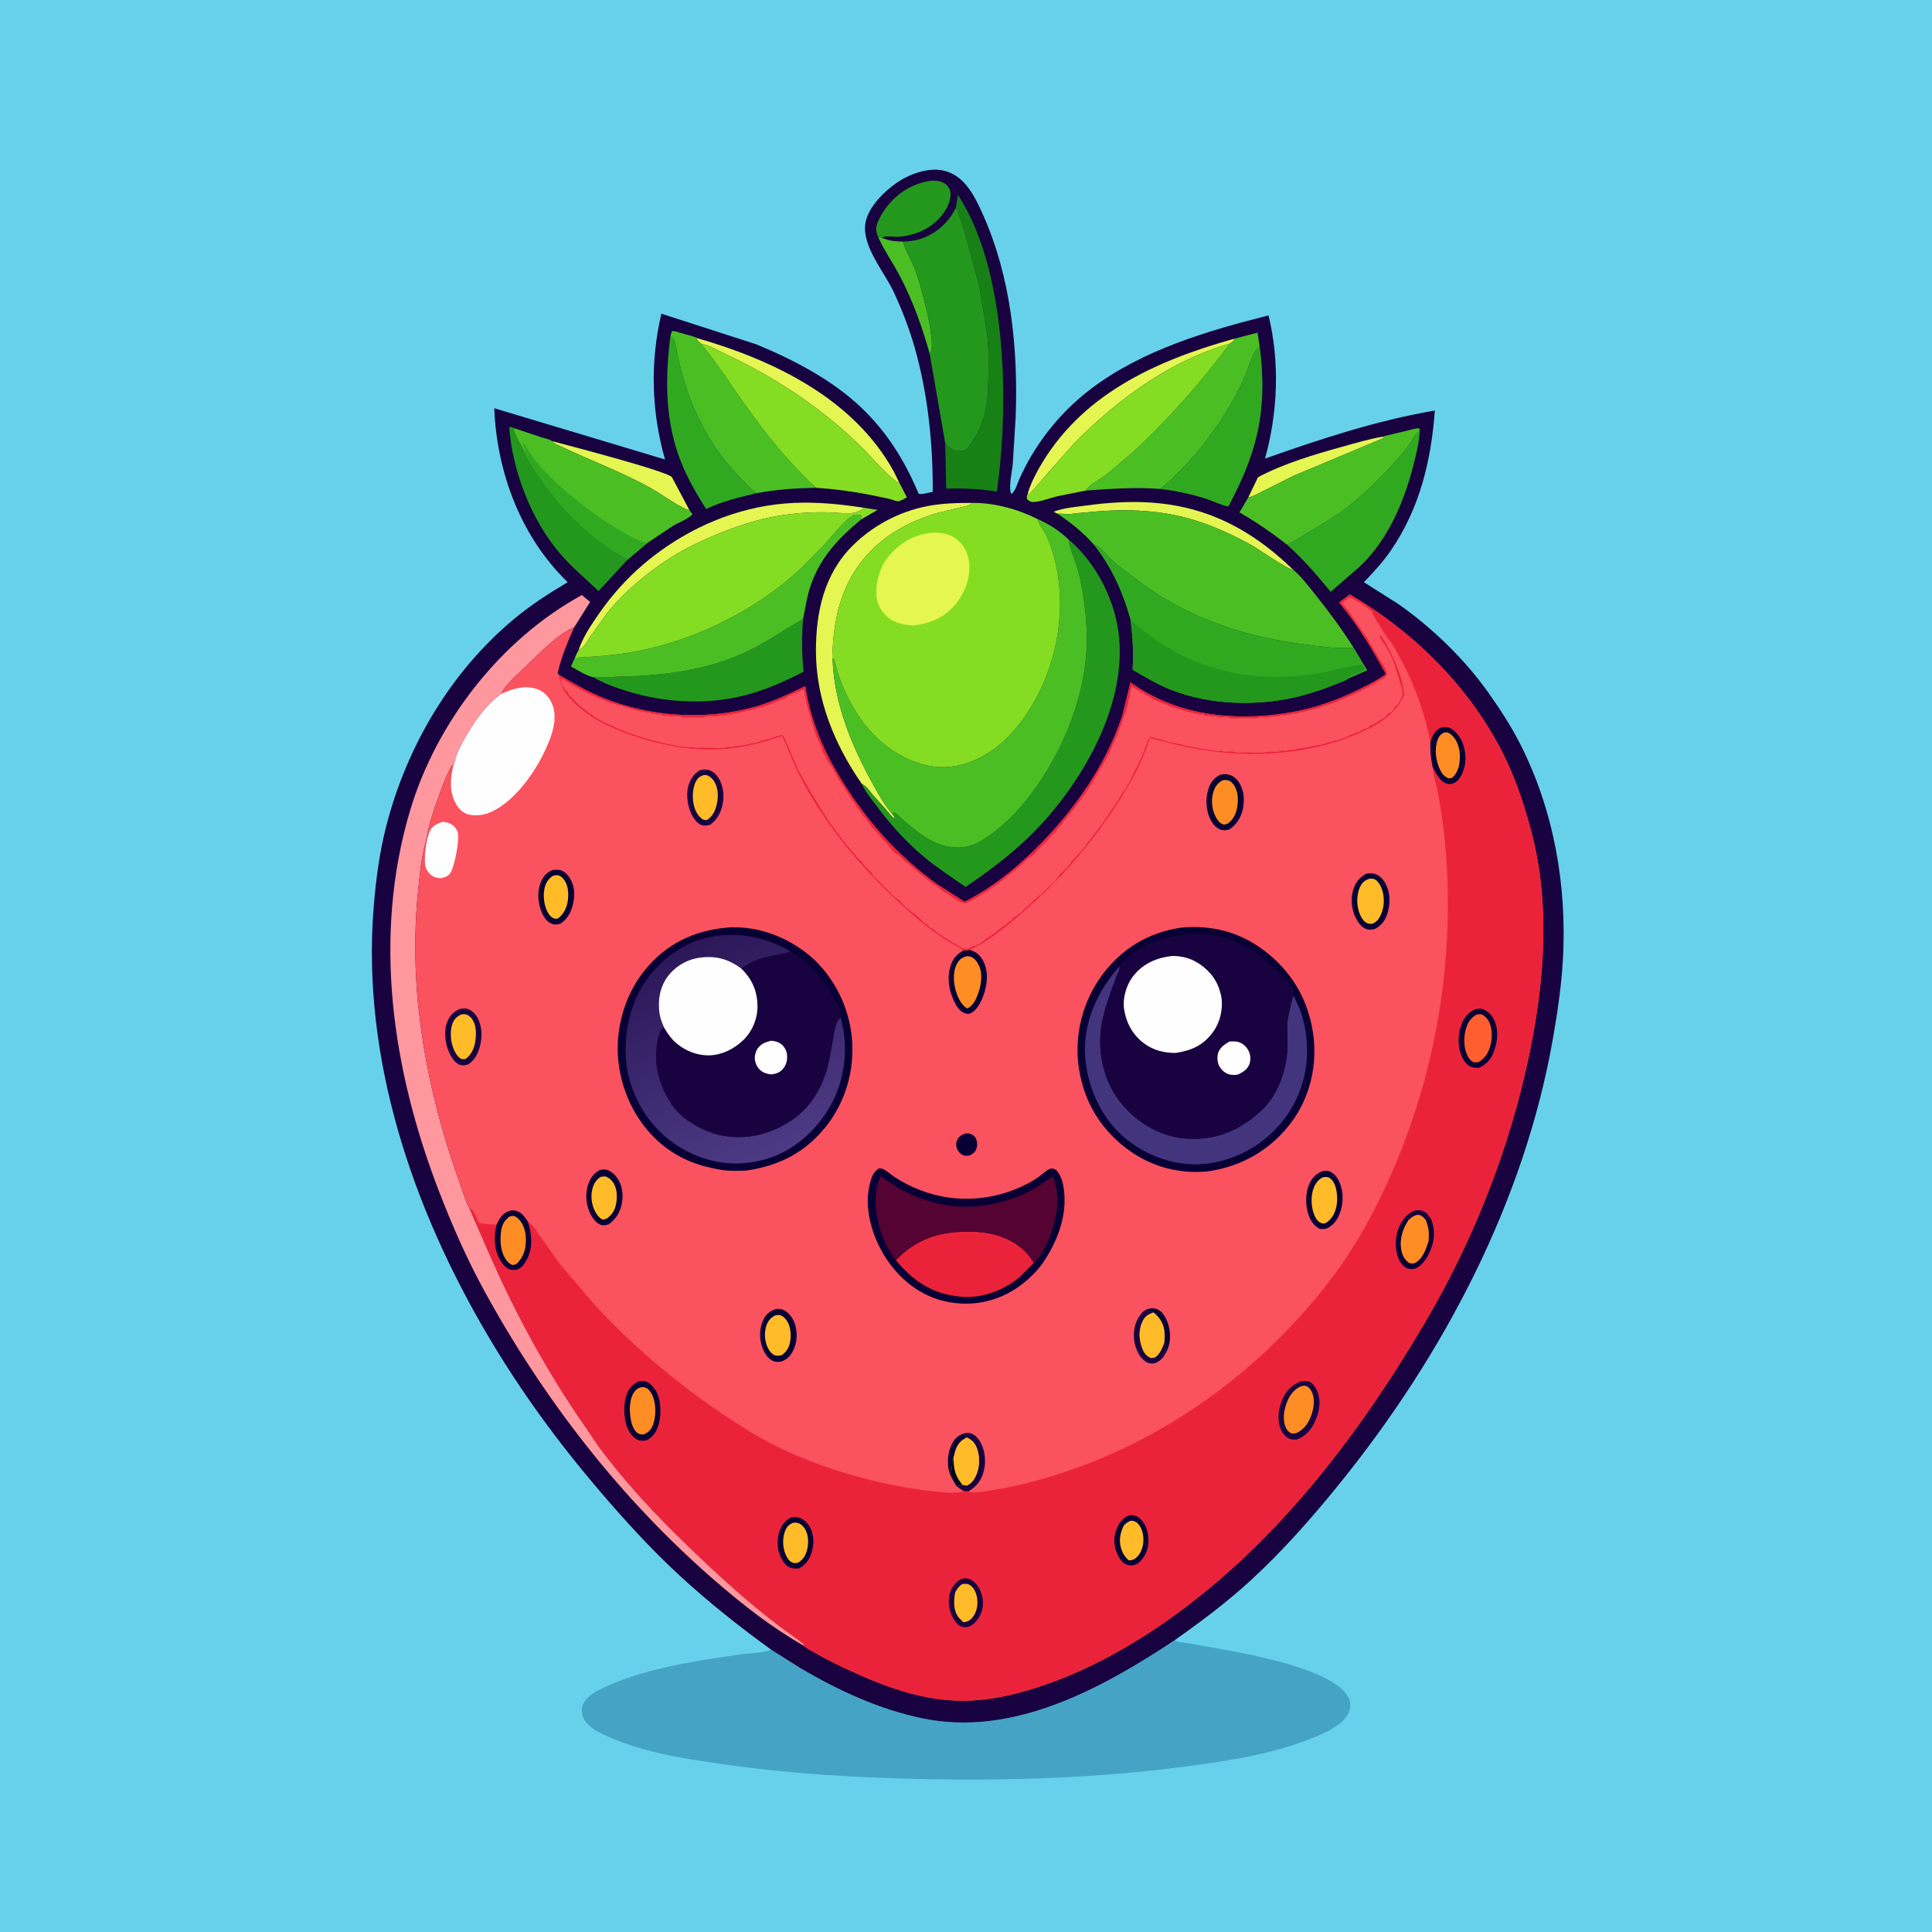
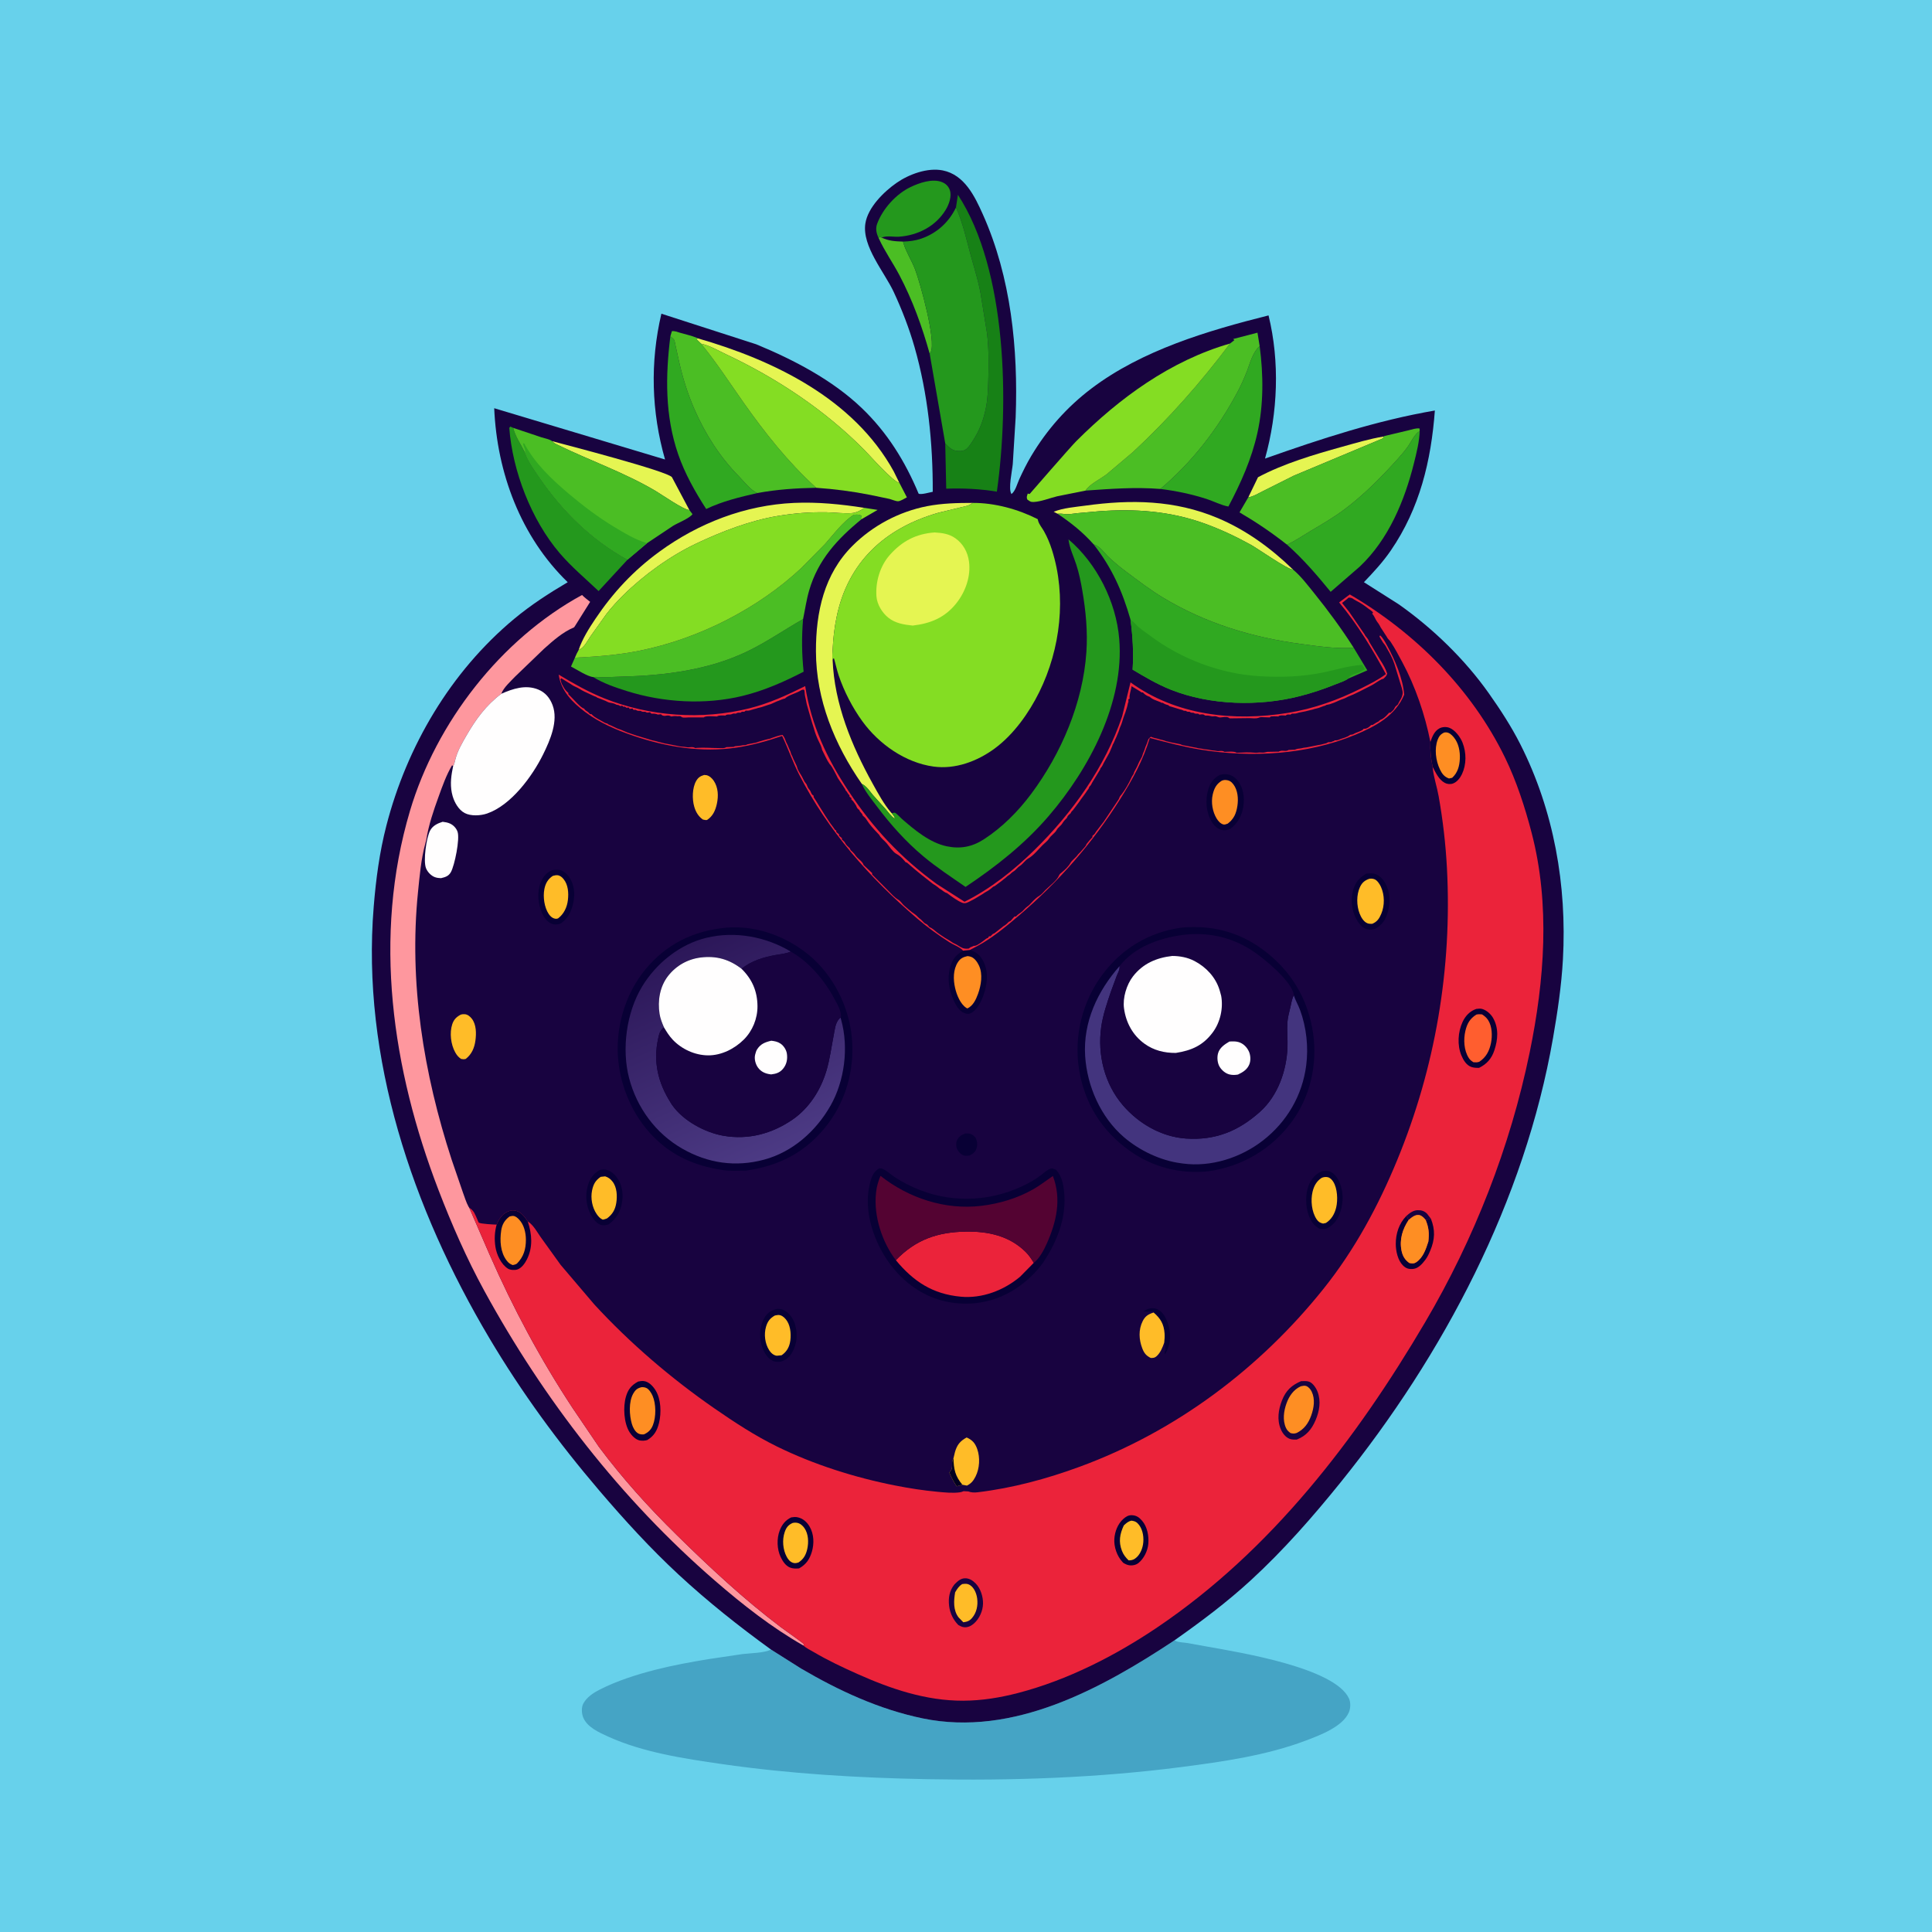
<svg xmlns="http://www.w3.org/2000/svg" version="1.1" style="display: block;" viewBox="0 0 2048 2048" width="1024" height="1024">
  <defs>
    <linearGradient id="Gradient1" gradientUnits="userSpaceOnUse" x1="728.707" y1="1002.48" x2="826.616" y2="1220.72">
      <stop class="stop0" offset="0" stop-opacity="1" stop-color="rgb(44,23,89)" />
      <stop class="stop1" offset="1" stop-opacity="1" stop-color="rgb(76,58,132)" />
    </linearGradient>
  </defs>
  <path transform="translate(0,0)" fill="rgb(103,209,235)" d="M -0 -0 L 2048 0 L 2048 2048 L -0 2048 L -0 -0 z" />
  <path transform="translate(0,0)" fill="rgb(69,164,197)" d="M 1245.05 1738.78 L 1246.12 1739.42 C 1249.63 1741.08 1254.37 1741 1258.19 1741.6 L 1280.5 1745.62 C 1314.29 1751.64 1415.04 1767.9 1429.99 1800.5 C 1431.93 1804.71 1431.67 1810.89 1429.9 1815.05 C 1423.39 1830.43 1399.05 1839.45 1384.5 1844.97 C 1342.78 1860.82 1296.03 1867.49 1252 1873.18 C 1163.09 1884.68 1072.42 1887.71 982.842 1886 C 909.936 1884.61 837.767 1880.41 765.539 1870.02 C 725.503 1864.26 681.782 1857.72 644.725 1840.89 C 635.194 1836.56 622.357 1830.92 618.185 1820.5 C 616.534 1816.38 616.149 1809.97 618.264 1806 C 621.976 1799.02 628.986 1794.48 635.846 1790.99 C 654.09 1781.72 674.839 1775.11 694.649 1770.04 C 713.267 1765.27 732.323 1761.83 751.283 1758.71 L 787.064 1753.39 C 795.379 1752.36 810.198 1752.34 817.281 1748.58 L 849.165 1768.72 C 889.52 1792.36 932.154 1812.08 978.175 1821.59 C 1074.16 1841.41 1167.84 1789.88 1245.05 1738.78 z" />
  <path transform="translate(0,0)" fill="rgb(24,3,64)" d="M 817.281 1748.58 C 783.191 1723.9 750.37 1697.87 719.467 1669.25 C 689.548 1641.54 661.982 1611.33 635.518 1580.35 C 591.835 1529.21 552.921 1476.07 518.566 1418.2 C 437.338 1281.37 383.012 1121.64 396.155 961.076 C 398.543 931.905 402.259 903.542 409.592 875.138 C 431.335 790.921 477.702 712.132 544.865 656.177 C 562.721 641.301 581.813 628.957 601.795 617.173 C 551.982 568.898 526.826 501.192 523.88 432.719 L 704.966 487.077 C 690.481 436.389 688.993 384.064 701.101 332.538 L 801.624 364.968 C 841.221 381.311 882.335 402.715 913.444 432.5 C 940.522 458.425 959.437 488.949 973.774 523.308 C 976.213 524.682 985.573 521.917 988.753 521.33 C 988.933 469.67 983.686 417.69 969.454 367.935 C 963.783 348.107 956.125 328.304 947.431 309.61 C 937.612 288.496 913.601 261.115 917.32 236.944 C 919.943 219.895 936.94 203.218 950.399 193.85 C 963.56 184.688 983.322 177.427 999.373 180.652 C 1022.33 185.265 1033.24 207.979 1041.87 227.268 C 1071.76 293.993 1079.36 369.777 1076.64 442.253 L 1073.58 491.875 C 1072.99 498.73 1068.55 518.34 1072.19 523.694 C 1076.36 520.701 1078.24 512.866 1080.46 508.019 C 1084.32 499.601 1088.41 491.292 1093.17 483.336 C 1109.85 455.402 1130.87 431.607 1156.86 411.906 C 1210.61 371.157 1280.16 350.578 1344.7 334.345 C 1356.76 383.676 1354.56 437.48 1340.97 486.121 C 1399.83 465.283 1459.26 445.784 1521.01 435.163 C 1517.06 488.463 1504.99 538.839 1474.36 583.508 C 1465.93 595.79 1456.09 606.453 1445.81 617.159 L 1482.62 640.526 C 1518.67 665.887 1552.83 698.965 1578.24 734.966 C 1590.51 752.349 1602.1 770.129 1611.71 789.142 C 1647.24 859.441 1661.08 938.587 1656.76 1016.94 C 1655.23 1044.75 1651.06 1072.81 1646.28 1100.24 C 1616.2 1273.1 1530.43 1435.84 1421.05 1571.41 C 1391.64 1607.86 1360.62 1643.26 1326.09 1675 C 1300.72 1698.33 1273.2 1718.96 1245.05 1738.78 C 1167.84 1789.88 1074.16 1841.41 978.175 1821.59 C 932.154 1812.08 889.52 1792.36 849.165 1768.72 L 817.281 1748.58 z" />
  <path transform="translate(0,0)" fill="rgb(229,245,82)" d="M 1323.24 527.197 L 1333.53 505.901 C 1360.63 491.412 1392.97 481.836 1422.54 473.644 C 1437.1 469.612 1451.83 465.13 1466.76 462.722 L 1466 464.651 L 1371.39 504.281 L 1338.28 520.871 C 1333.96 523.004 1328 526.656 1323.24 527.197 z" />
  <path transform="translate(0,0)" fill="rgb(75,190,36)" d="M 931.257 252.008 C 933.241 251.074 932.145 251.24 934.578 251.811 C 941.762 255.45 949.294 255.847 957.237 256.092 L 957.656 257.626 C 960.382 266.928 966.526 276.31 970.038 285.569 C 975.394 299.69 992.749 361.686 986.566 373.353 L 985.507 374.957 C 977.472 346.192 967.326 318.062 953.368 291.603 C 946.508 278.599 937.891 266.464 931.753 253.107 L 931.257 252.008 z" />
  <path transform="translate(0,0)" fill="rgb(229,245,82)" d="M 585.286 467.635 C 598.265 471.094 707.982 499.594 712.3 505.87 L 730.784 540.669 C 725.269 540.836 701.215 524.152 695.324 520.652 C 662.218 500.987 625.522 488.35 591.06 471.535 L 589.5 470.764 C 587.672 469.898 586.725 469.09 585.286 467.635 z" />
  <path transform="translate(0,0)" fill="rgb(229,245,82)" d="M 1120.97 544.565 L 1116.95 542.5 C 1126.96 538.403 1139.74 537.476 1150.41 536.001 C 1198.68 529.327 1245.2 529.935 1290.82 549.148 C 1320.97 561.845 1347.28 581.096 1370.68 603.776 C 1365.51 604.217 1333.49 581.632 1325.68 577.325 C 1309.94 568.64 1293.78 561.047 1276.86 554.94 C 1240.15 541.692 1202.84 539.064 1164.16 542.025 L 1142.19 543.969 C 1137.67 544.459 1132.2 545.579 1127.74 544.822 C 1125.4 544.426 1123.32 544.479 1120.97 544.565 z" />
-   <path transform="translate(0,0)" fill="rgb(229,245,82)" d="M 1307.2 359.364 L 1308.5 360.568 L 1303.89 364.145 C 1240.81 382.291 1186.69 421.874 1140.86 467.67 C 1134.57 473.956 1091.54 523.615 1091.48 523.633 C 1091.09 523.74 1089.96 523.343 1089.46 523.183 C 1091.76 514.72 1096.27 505.543 1100.53 497.891 C 1144.54 418.865 1223.8 382.861 1307.2 359.364 z" />
  <path transform="translate(0,0)" fill="rgb(229,245,82)" d="M 743.153 364.302 L 738.82 360.123 L 739.198 358.495 C 820.406 381.839 904.91 422.736 947.309 499.521 L 953.433 511.926 C 946.252 510.462 922.769 483.547 916.179 476.891 C 874.378 434.673 823.65 401.009 770.048 375.739 C 761.334 371.63 752.625 366.383 743.153 364.302 z" />
  <path transform="translate(0,0)" fill="rgb(36,152,29)" d="M 931.257 252.008 L 931.199 251.974 C 929.003 247.114 927.896 242.342 929.834 237.156 C 935.801 221.19 949.926 205.622 965.233 198.277 C 974.494 193.833 988.413 188.993 998.5 193.013 C 1002.45 194.585 1005.38 197.367 1006.81 201.386 C 1009.12 207.879 1006.06 216.403 1002.76 221.956 C 992.233 239.69 973.204 249.497 952.992 250.919 C 947.714 251.291 941.016 249.83 936.032 251.335 L 934.578 251.811 C 932.145 251.24 933.241 251.074 931.257 252.008 z" />
  <path transform="translate(0,0)" fill="rgb(229,245,82)" d="M 613.346 689.091 C 617.104 677.565 624.409 666.006 631.128 656 C 649.958 627.961 671.576 604.825 698.816 584.924 C 740.526 554.453 789.914 535.401 841.756 533.099 C 866.807 531.986 891.452 534.484 916.172 538.326 C 912.914 540.998 907.415 543.536 903.209 543.883 C 894.66 544.589 884.972 543.206 876.291 543.042 C 858.737 542.71 841.612 544.061 824.307 546.957 C 795.005 551.861 765.191 563.332 738.415 575.991 C 710.502 589.188 682.402 609.484 660.5 631.12 C 654.277 637.268 648.168 643.989 642.803 650.899 L 626.243 674.107 C 622.569 679.415 619.547 686.376 613.346 689.091 z" />
  <path transform="translate(0,0)" fill="rgb(36,152,29)" d="M 665.299 593.191 L 634.519 626.559 C 620.441 613.167 605.794 601.023 593.123 586.156 C 563.274 551.134 543.245 499.276 539.85 453.5 L 541 452.216 L 544.005 453.541 C 545.887 462.138 552.663 471.989 556.574 480.002 C 559.912 489.156 566.439 498.212 571.943 506.24 C 596.4 541.916 627.198 572.28 665.299 593.191 z" />
  <path transform="translate(0,0)" fill="rgb(48,169,33)" d="M 710.608 356.502 C 711.715 357.532 713.773 358.965 714.556 360.175 C 715.224 361.208 715.621 364.255 715.925 365.5 L 720.12 384.506 C 723.977 401.348 729.108 417.651 735.999 433.516 C 747.32 459.58 762.981 484.257 782.922 504.55 C 788.08 509.799 796.008 519.943 802.76 522.662 C 784.34 526.89 765.703 531.344 748.601 539.564 C 736.881 521.409 725.949 502.009 718.892 481.525 C 704.826 440.696 705.372 398.76 710.608 356.502 z" />
  <path transform="translate(0,0)" fill="rgb(229,245,82)" d="M 913.531 830.9 C 884.652 789.393 865.021 741.502 864.931 690.367 C 864.857 648.797 873.553 608.512 903.912 578.334 C 925.3 557.075 953.161 542.329 982.775 536.557 C 998.645 533.464 1014.72 533.104 1030.82 533.093 L 1029.22 534.293 C 1026.46 536.276 1023.52 536.552 1020.3 537.375 L 994.651 543.554 C 938.066 559.807 898.596 595.804 886.684 654.797 C 884.508 665.572 883.249 676.495 882.702 687.467 C 882.504 691.423 881.843 695.899 882.627 699.773 C 884.432 745.901 902.87 790.759 925.054 830.68 C 930.833 841.08 937.102 852.742 944.907 861.731 L 945.315 862.05 C 946.702 863.955 948.5 865.508 948.5 867.901 C 944.424 865.247 941.778 861.111 938.597 857.5 L 925.299 842.725 C 921.671 838.329 918.731 833.508 913.531 830.9 z" />
  <path transform="translate(0,0)" fill="rgb(23,129,22)" d="M 1013.36 219.981 L 1015.42 206.488 C 1067.63 286.376 1069.85 428.22 1056.72 521.187 C 1038.7 518.208 1021.27 517.411 1003.04 518.025 L 1001.99 469.996 C 1004.9 472.948 1007.95 476.496 1012.13 477.511 C 1015.65 478.366 1020.3 478.67 1023.46 476.614 C 1026.59 474.584 1028.82 470.882 1030.84 467.814 C 1038.5 456.186 1042.78 444.66 1045.36 431.038 C 1047.27 420.994 1047.39 410.68 1047.69 400.483 C 1048.14 384.669 1048.16 368.744 1046.25 353.016 L 1040.34 316.512 C 1038.32 301.576 1033.11 285.618 1029.12 271 C 1024.56 254.292 1020.51 235.704 1013.36 219.981 z" />
  <path transform="translate(0,0)" fill="rgb(48,169,33)" d="M 1229.97 518.296 C 1263.63 490.009 1290.65 454.943 1311.4 416.241 C 1315.33 408.927 1318.76 401.347 1321.76 393.612 C 1325.31 384.448 1327.83 373.58 1335.29 366.839 C 1339.31 397.217 1339.57 428.993 1332.87 459.056 C 1326.73 486.638 1315.32 512.094 1302.17 536.931 C 1294.6 535.66 1286.4 531.273 1278.95 528.895 C 1262.8 523.741 1246.78 520.36 1229.97 518.296 z" />
  <path transform="translate(0,0)" fill="rgb(36,152,29)" d="M 628.874 717.734 C 630.31 717.57 631.667 717.484 633.112 717.592 C 641.942 718.252 651.075 717.38 659.947 717.167 C 705.015 716.089 751.822 710.124 792.809 690.201 C 813.466 680.16 831.463 667.461 851.306 656.269 C 849.685 675.398 849.904 692.946 851.873 712.038 C 831.226 722.707 810.017 732.077 787.373 737.636 C 747.68 747.382 703.118 744.771 664.321 732.5 C 652.486 728.757 639.428 724.366 628.874 717.734 z" />
  <path transform="translate(0,0)" fill="rgb(48,169,33)" d="M 1364.23 577.339 C 1372.71 573.554 1380.98 567.783 1389 563.033 C 1401.21 555.801 1413.62 548.6 1425 540.091 C 1445.75 524.574 1464.67 505.438 1481.94 486.16 C 1485.8 481.853 1489.61 477.399 1492.88 472.628 C 1496.25 467.728 1499.75 459.883 1504.9 456.954 C 1504.62 468.053 1501.64 479.805 1498.96 490.577 C 1488.98 530.718 1471.97 571.738 1441.39 600.635 L 1410.55 627.373 C 1395.98 609.528 1381.51 592.669 1364.23 577.339 z" />
  <path transform="translate(0,0)" fill="rgb(75,190,36)" d="M 1466.76 462.722 L 1467.19 462.299 L 1492.78 456.226 C 1496.5 455.36 1501.02 453.62 1504.8 454.215 L 1504.9 456.954 C 1499.75 459.883 1496.25 467.728 1492.88 472.628 C 1489.61 477.399 1485.8 481.853 1481.94 486.16 C 1464.67 505.438 1445.75 524.574 1425 540.091 C 1413.62 548.6 1401.21 555.801 1389 563.033 C 1380.98 567.783 1372.71 573.554 1364.23 577.339 C 1348.03 564.559 1331.7 553.528 1313.93 543.123 L 1323.24 527.197 C 1328 526.656 1333.96 523.004 1338.28 520.871 L 1371.39 504.281 L 1466 464.651 L 1466.76 462.722 z" />
  <path transform="translate(0,0)" fill="rgb(75,190,36)" d="M 1307.2 359.364 L 1332.98 352.644 L 1335.29 366.839 C 1327.83 373.58 1325.31 384.448 1321.76 393.612 C 1318.76 401.347 1315.33 408.927 1311.4 416.241 C 1290.65 454.943 1263.63 490.009 1229.97 518.296 C 1203.02 516.206 1177.63 518.178 1150.81 520.035 C 1154.43 513.518 1167.09 507.437 1173.24 502.635 L 1200.99 479.18 C 1238.56 444.401 1273.19 405.116 1303.89 364.145 L 1308.5 360.568 L 1307.2 359.364 z" />
  <path transform="translate(0,0)" fill="rgb(75,190,36)" d="M 710.608 356.502 L 712.215 351.075 C 715.152 350.617 718.199 351.956 720.997 352.769 C 726.765 354.446 733.308 355.856 738.837 358.174 L 739.198 358.495 L 738.82 360.123 L 743.153 364.302 C 759.559 384.256 773.181 405.443 788.036 426.511 C 810.68 458.623 835.265 489.759 864.382 516.296 L 865.178 517.072 C 844.046 517.492 823.608 518.799 802.76 522.662 C 796.008 519.943 788.08 509.799 782.922 504.55 C 762.981 484.257 747.32 459.58 735.999 433.516 C 729.108 417.651 723.977 401.348 720.12 384.506 L 715.925 365.5 C 715.621 364.255 715.224 361.208 714.556 360.175 C 713.773 358.965 711.715 357.532 710.608 356.502 z" />
  <path transform="translate(0,0)" fill="rgb(132,221,35)" d="M 1089.46 523.183 C 1089.96 523.343 1091.09 523.74 1091.48 523.633 C 1091.54 523.615 1134.57 473.956 1140.86 467.67 C 1186.69 421.874 1240.81 382.291 1303.89 364.145 C 1273.19 405.116 1238.56 444.401 1200.99 479.18 L 1173.24 502.635 C 1167.09 507.437 1154.43 513.518 1150.81 520.035 L 1120.62 526.09 C 1112.83 528.004 1103.49 531.757 1095.69 532.136 C 1092.4 532.296 1091.47 531.239 1088.97 529.5 C 1087.9 526.823 1088.65 525.888 1089.46 523.183 z" />
  <path transform="translate(0,0)" fill="rgb(75,190,36)" d="M 609.426 697.198 C 632.573 696.077 655.462 694.346 678.229 689.739 C 740.445 677.15 803.485 645.298 849.778 601.81 L 874.479 576.723 C 883.514 566.588 893.608 552.794 905.131 545.622 C 907.406 545.477 909.326 545.276 911.526 545.983 C 913.335 546.564 912.783 546.055 913.51 547.5 L 912.512 548.995 L 913.217 550.424 C 887.644 571.296 867.135 593.529 857.726 625.936 C 854.825 635.927 853.43 646.125 851.306 656.269 C 831.463 667.461 813.466 680.16 792.809 690.201 C 751.822 710.124 705.015 716.089 659.947 717.167 C 651.075 717.38 641.942 718.252 633.112 717.592 C 631.667 717.484 630.31 717.57 628.874 717.734 C 622.611 717.149 611.2 709.587 605.277 706.542 L 609.426 697.198 z" />
  <path transform="translate(0,0)" fill="rgb(75,190,36)" d="M 544.005 453.541 L 573.895 463.554 C 577.258 464.633 582.499 465.53 585.286 467.635 C 586.725 469.09 587.672 469.898 589.5 470.764 L 591.06 471.535 C 625.522 488.35 662.218 500.987 695.324 520.652 C 701.215 524.152 725.269 540.836 730.784 540.669 L 734.057 545 C 731.247 549.339 718.537 554.295 713.652 557.299 L 685.914 575.779 L 665.299 593.191 C 627.198 572.28 596.4 541.916 571.943 506.24 C 566.439 498.212 559.912 489.156 556.574 480.002 C 552.663 471.989 545.887 462.138 544.005 453.541 z" />
  <path transform="translate(0,0)" fill="rgb(48,169,33)" d="M 556.574 480.002 L 556.644 478.4 C 556.711 475.226 554.61 473.175 554.5 469.968 L 555.701 470.103 C 567.327 491.471 584.023 507.34 602.367 522.911 C 617.708 535.934 633.5 547.887 650.705 558.347 C 661.361 564.825 673.104 571.892 685.086 575.535 L 685.914 575.779 L 665.299 593.191 C 627.198 572.28 596.4 541.916 571.943 506.24 C 566.439 498.212 559.912 489.156 556.574 480.002 z" />
  <path transform="translate(0,0)" fill="rgb(132,221,35)" d="M 743.153 364.302 C 752.625 366.383 761.334 371.63 770.048 375.739 C 823.65 401.009 874.378 434.673 916.179 476.891 C 922.769 483.547 946.252 510.462 953.433 511.926 L 961.33 527.196 C 958.945 528.417 954.463 531.358 951.912 531.34 C 949.429 531.323 945.506 529.56 943 528.91 L 922.711 524.661 C 903.445 520.843 884.767 518.432 865.178 517.072 L 864.382 516.296 C 835.265 489.759 810.68 458.623 788.036 426.511 C 773.181 405.443 759.559 384.256 743.153 364.302 z" />
  <path transform="translate(0,0)" fill="rgb(36,152,29)" d="M 1013.36 219.981 C 1020.51 235.704 1024.56 254.292 1029.12 271 C 1033.11 285.618 1038.32 301.576 1040.34 316.512 L 1046.25 353.016 C 1048.16 368.744 1048.14 384.669 1047.69 400.483 C 1047.39 410.68 1047.27 420.994 1045.36 431.038 C 1042.78 444.66 1038.5 456.186 1030.84 467.814 C 1028.82 470.882 1026.59 474.584 1023.46 476.614 C 1020.3 478.67 1015.65 478.366 1012.13 477.511 C 1007.95 476.496 1004.9 472.948 1001.99 469.996 L 985.507 374.957 L 986.566 373.353 C 992.749 361.686 975.394 299.69 970.038 285.569 C 966.526 276.31 960.382 266.928 957.656 257.626 L 957.237 256.092 C 963.709 255.937 970.372 255.101 976.5 252.991 C 993.003 247.309 1005.87 235.619 1013.36 219.981 z" />
  <path transform="translate(0,0)" fill="rgb(36,152,29)" d="M 1132.67 571.767 C 1162.71 597.255 1183.16 637.92 1186.43 677.311 C 1192.03 744.643 1154.47 815.167 1111.69 864.983 C 1086.17 894.696 1055.93 918.537 1023.51 940.173 C 1008.46 929.717 992.863 919.527 978.808 907.762 C 960.261 892.236 944.253 874.296 929.719 855.029 C 924.142 847.637 917.274 839.4 913.531 830.9 C 918.731 833.508 921.671 838.329 925.299 842.725 L 938.597 857.5 C 941.778 861.111 944.424 865.247 948.5 867.901 C 948.5 865.508 946.702 863.955 945.315 862.05 C 945.862 861.946 948.154 861.325 948.5 861.443 C 950.206 862.027 954.403 866.645 955.954 867.999 C 969.433 879.767 985.749 893.391 1003.62 897.11 C 1017.96 900.093 1030.41 897.799 1042.84 889.763 C 1062.29 877.189 1079.24 860.145 1093.07 841.601 C 1125.05 798.711 1147.95 745.08 1151.61 691.307 C 1153.11 669.304 1150.98 647.418 1147.25 625.752 C 1145.69 616.69 1143.82 607.551 1141 598.789 C 1138.29 590.349 1133.94 581.423 1132.77 572.687 L 1132.67 571.767 z" />
  <path transform="translate(0,0)" fill="rgb(48,169,33)" d="M 1159.3 577.044 C 1166.46 579.085 1170.27 585.954 1175.6 590.888 C 1181.4 596.255 1187.38 601.263 1193.72 605.974 C 1206.58 615.524 1219.03 625.181 1232.78 633.475 C 1277.85 660.663 1327.2 675.691 1379.06 682.626 C 1397.24 685.057 1415.49 687.855 1433.88 686.704 L 1434.98 686.645 L 1449.41 710.59 L 1429.2 719.34 C 1425.49 722.033 1420.01 723.66 1415.69 725.411 C 1403.47 730.368 1390.87 734.573 1378.1 737.856 C 1334.74 749.003 1282.93 747.73 1241.1 731.096 C 1226.79 725.405 1213.79 717.682 1200.6 709.836 C 1201.79 691.822 1200.7 674.623 1198.37 656.756 C 1189.66 626.556 1178.77 601.961 1159.3 577.044 z" />
  <path transform="translate(0,0)" fill="rgb(36,152,29)" d="M 1198.37 656.756 L 1199.1 657.308 C 1200.82 658.628 1202.28 659.866 1203.7 661.498 C 1207.8 666.192 1214.01 670 1219 673.755 C 1251.98 698.607 1293.83 714.361 1335.1 716.795 C 1357.77 718.131 1381.03 717.423 1403.29 712.71 C 1416.99 709.81 1429.86 705.654 1444 704.812 C 1445.14 706.314 1445.93 707.801 1446.75 709.495 L 1440.42 712.906 C 1438.63 713.873 1437.31 713.865 1435.51 714.5 C 1433.36 715.258 1430.02 717.064 1429.2 719.34 C 1425.49 722.033 1420.01 723.66 1415.69 725.411 C 1403.47 730.368 1390.87 734.573 1378.1 737.856 C 1334.74 749.003 1282.93 747.73 1241.1 731.096 C 1226.79 725.405 1213.79 717.682 1200.6 709.836 C 1201.79 691.822 1200.7 674.623 1198.37 656.756 z" />
  <path transform="translate(0,0)" fill="rgb(132,221,35)" d="M 916.172 538.326 L 930.287 540.523 L 913.217 550.424 L 912.512 548.995 L 913.51 547.5 C 912.783 546.055 913.335 546.564 911.526 545.983 C 909.326 545.276 907.406 545.477 905.131 545.622 C 893.608 552.794 883.514 566.588 874.479 576.723 L 849.778 601.81 C 803.485 645.298 740.445 677.15 678.229 689.739 C 655.462 694.346 632.573 696.077 609.426 697.198 C 610.575 694.316 611.796 691.778 613.346 689.091 C 619.547 686.376 622.569 679.415 626.243 674.107 L 642.803 650.899 C 648.168 643.989 654.277 637.268 660.5 631.12 C 682.402 609.484 710.502 589.188 738.415 575.991 C 765.191 563.332 795.005 551.861 824.307 546.957 C 841.612 544.061 858.737 542.71 876.291 543.042 C 884.972 543.206 894.66 544.589 903.209 543.883 C 907.415 543.536 912.914 540.998 916.172 538.326 z" />
  <path transform="translate(0,0)" fill="rgb(75,190,36)" d="M 1120.97 544.565 C 1123.32 544.479 1125.4 544.426 1127.74 544.822 C 1132.2 545.579 1137.67 544.459 1142.19 543.969 L 1164.16 542.025 C 1202.84 539.064 1240.15 541.692 1276.86 554.94 C 1293.78 561.047 1309.94 568.64 1325.68 577.325 C 1333.49 581.632 1365.51 604.217 1370.68 603.776 C 1379.08 610.801 1386.43 620.562 1393.33 629.112 C 1408.22 647.549 1422.22 666.671 1434.98 686.645 L 1433.88 686.704 C 1415.49 687.855 1397.24 685.057 1379.06 682.626 C 1327.2 675.691 1277.85 660.663 1232.78 633.475 C 1219.03 625.181 1206.58 615.524 1193.72 605.974 C 1187.38 601.263 1181.4 596.255 1175.6 590.888 C 1170.27 585.954 1166.46 579.085 1159.3 577.044 C 1147.75 564.083 1135.34 554.16 1120.97 544.565 z" />
-   <path transform="translate(0,0)" fill="rgb(75,190,36)" d="M 1100 550.32 C 1112.49 555.642 1122.71 562.566 1132.67 571.767 L 1132.77 572.687 C 1133.94 581.423 1138.29 590.349 1141 598.789 C 1143.82 607.551 1145.69 616.69 1147.25 625.752 C 1150.98 647.418 1153.11 669.304 1151.61 691.307 C 1147.95 745.08 1125.05 798.711 1093.07 841.601 C 1079.24 860.145 1062.29 877.189 1042.84 889.763 C 1030.41 897.799 1017.96 900.093 1003.62 897.11 C 985.749 893.391 969.433 879.767 955.954 867.999 C 954.403 866.645 950.206 862.027 948.5 861.443 C 948.154 861.325 945.862 861.946 945.315 862.05 L 944.907 861.731 C 937.102 852.742 930.833 841.08 925.054 830.68 C 902.87 790.759 884.432 745.901 882.627 699.773 L 883.402 698.002 L 884.045 697.975 C 885.856 703.957 887.032 710.06 889.039 716 C 894.754 732.912 903.731 750.312 914.26 764.758 C 931.769 788.782 959.629 808.467 989.552 812.585 C 1012.64 815.763 1035.94 807.014 1054.32 793.5 C 1074.41 778.739 1090.72 755.814 1101.67 733.608 C 1124.3 687.726 1130.73 632.053 1115.15 582.983 C 1112.93 575.977 1110.27 569.553 1106.67 563.123 C 1104.64 559.499 1101.62 556.132 1100.47 552.127 L 1100 550.32 z" />
  <path transform="translate(0,0)" fill="rgb(254,151,158)" d="M 851.745 1744.4 C 818.043 1725.26 786.85 1700.69 757.619 1675.36 C 658.183 1589.18 576.345 1483.5 513.328 1368.21 C 494.613 1333.97 478.791 1297.81 464.81 1261.41 C 415.684 1133.5 394.96 993.039 434.613 859.494 C 462.399 765.914 530.752 677.675 616.979 630.716 C 619.605 633.396 622.65 635.66 625.58 637.998 L 609.588 663.494 L 608.593 664.96 C 596.348 670.156 586.564 678.946 576.71 687.711 L 545.731 717.53 C 541.028 722.514 534.036 728.698 531.529 735.058 L 531.432 735.414 C 515.203 747.568 504.291 762.601 494.268 780.033 C 489.876 787.67 485.312 795.474 482.963 804 C 482.513 805.634 481.394 811.107 480.359 812.08 L 479.24 811.232 C 473.146 821.446 468.973 833.323 464.931 844.488 C 459.538 859.385 454.396 874.34 451.919 890 L 450.82 894.348 C 446.359 910.467 444.783 928.996 443.095 945.64 C 433.357 1041.61 449.012 1138.02 478.785 1229.34 L 490.716 1264.12 C 492.529 1268.98 494.191 1274.63 496.679 1279.16 L 497.456 1280.32 L 519.017 1330 C 544.117 1387.13 572.867 1440.8 607.195 1492.91 L 634.805 1533.64 C 659.828 1567.14 687.243 1597.52 717.013 1626.81 C 752.275 1661.5 788.294 1695.1 827.815 1724.96 C 831.106 1727.45 851.587 1741.72 852.079 1742.94 C 852.234 1743.33 851.844 1743.74 851.751 1744.15 L 851.745 1744.4 z" />
  <path transform="translate(0,0)" fill="rgb(132,221,35)" d="M 1030.82 533.093 C 1054.2 532.918 1079.21 539.752 1100 550.32 L 1100.47 552.127 C 1101.62 556.132 1104.64 559.499 1106.67 563.123 C 1110.27 569.553 1112.93 575.977 1115.15 582.983 C 1130.73 632.053 1124.3 687.726 1101.67 733.608 C 1090.72 755.814 1074.41 778.739 1054.32 793.5 C 1035.94 807.014 1012.64 815.763 989.552 812.585 C 959.629 808.467 931.769 788.782 914.26 764.758 C 903.731 750.312 894.754 732.912 889.039 716 C 887.032 710.06 885.856 703.957 884.045 697.975 L 883.402 698.002 L 882.627 699.773 C 881.843 695.899 882.504 691.423 882.702 687.467 C 883.249 676.495 884.508 665.572 886.684 654.797 C 898.596 595.804 938.066 559.807 994.651 543.554 L 1020.3 537.375 C 1023.52 536.552 1026.46 536.276 1029.22 534.293 L 1030.82 533.093 z" />
  <path transform="translate(0,0)" fill="rgb(229,245,82)" d="M 990.724 564.404 C 998.781 564.893 1006.11 565.85 1012.87 570.673 C 1021.05 576.505 1025.81 585.307 1027.16 595.157 C 1029.3 610.706 1023.54 627.096 1013.94 639.262 C 1001.75 654.703 986.559 660.912 967.503 663.143 C 958.284 662.163 949.164 660.784 941.664 654.791 C 935.115 649.557 929.729 640.721 929.081 632.28 C 927.909 616.992 932.844 600.009 943.12 588.401 C 956.231 573.591 971.036 565.85 990.724 564.404 z" />
-   <path transform="translate(0,0)" fill="rgb(250,82,94)" d="M 592.255 715.139 C 607.883 724.517 623.607 733.499 640.578 740.282 C 688.599 759.476 744.103 763.392 794.18 750.894 C 815.283 745.628 834.158 736.938 853.529 727.316 C 860.072 768.879 876.36 803.607 899.48 838.559 C 925.42 877.773 954.883 909.291 992.874 936.989 L 1022.46 955.891 C 1049.91 942.207 1074.79 922.443 1096.61 900.997 C 1136.94 861.379 1171.38 813.185 1189.54 759.299 L 1198.4 723.334 C 1246.73 758.446 1307.67 765.023 1365.5 755.647 C 1392.41 751.284 1418.57 741.93 1442.86 729.709 C 1451.83 725.198 1461.08 720.669 1469.08 714.565 C 1454.91 688.204 1438.84 661.551 1419.52 638.609 L 1430.85 630.132 C 1500.26 670.8 1559.96 730.308 1595.36 803.029 C 1607.62 828.231 1616.53 855.731 1623.59 882.812 C 1643.43 958.912 1637.19 1039.4 1621.52 1115.61 C 1600.93 1215.77 1562.65 1313.37 1510.81 1401.46 C 1437.73 1525.63 1347.51 1643.5 1227 1724.92 C 1182.34 1755.09 1131.51 1781.01 1079.19 1794.63 C 1060.12 1799.59 1040.74 1802.74 1021 1802.82 C 981.53 1802.97 944.257 1790.29 908.682 1774.37 C 893.025 1767.36 877.5 1760.07 862.716 1751.34 C 859.247 1749.29 854.635 1747.18 851.745 1744.4 L 851.751 1744.15 C 851.844 1743.74 852.234 1743.33 852.079 1742.94 C 851.587 1741.72 831.106 1727.45 827.815 1724.96 C 788.294 1695.1 752.275 1661.5 717.013 1626.81 C 687.243 1597.52 659.828 1567.14 634.805 1533.64 L 607.195 1492.91 C 572.867 1440.8 544.117 1387.13 519.017 1330 L 497.456 1280.32 L 496.679 1279.16 C 494.191 1274.63 492.529 1268.98 490.716 1264.12 L 478.785 1229.34 C 449.012 1138.02 433.357 1041.61 443.095 945.64 C 444.783 928.996 446.359 910.467 450.82 894.348 L 451.919 890 C 454.396 874.34 459.538 859.385 464.931 844.488 C 468.973 833.323 473.146 821.446 479.24 811.232 L 480.359 812.08 C 481.394 811.107 482.513 805.634 482.963 804 C 485.312 795.474 489.876 787.67 494.268 780.033 C 504.291 762.601 515.203 747.568 531.432 735.414 L 531.529 735.058 C 534.036 728.698 541.028 722.514 545.731 717.53 L 576.71 687.711 C 586.564 678.946 596.348 670.156 608.593 664.96 C 601.654 680.721 594.856 696.619 591.132 713.5 L 592.255 715.139 z" />
-   <path transform="translate(0,0)" fill="rgb(8,0,53)" d="M 1006.35 1561.02 C 1003.76 1551.23 1004.45 1540.13 1008.87 1531 C 1011.5 1525.57 1015.18 1521.81 1020.89 1519.83 C 1022.03 1521.8 1021.75 1521.18 1023.58 1522.56 L 1024.68 1523.78 C 1017.68 1527.66 1014.57 1531.51 1012.3 1539.24 L 1010.74 1545.74 C 1008.31 1549.82 1009.85 1552.93 1008.9 1557 C 1008.65 1558.03 1006.97 1560.03 1006.35 1561.02 z" />
  <path transform="translate(0,0)" fill="rgb(8,0,53)" d="M 1211.63 1390.33 C 1215.67 1387.68 1219.26 1386.17 1224.19 1387.04 C 1228.71 1387.84 1232.21 1391.33 1234.5 1395.12 C 1239.87 1404.01 1241.94 1416.5 1238.98 1426.5 C 1237.96 1429.97 1236.66 1433.18 1234.47 1436.07 L 1234.64 1432.11 L 1235.5 1431 C 1235.36 1428.29 1234.77 1425.89 1234.11 1423.28 C 1234.48 1420 1234.73 1416.8 1234.49 1413.5 C 1233.74 1403.56 1230.27 1397.65 1222.88 1391.32 L 1223.07 1391.24 L 1221 1390.18 C 1217.68 1390.89 1214.99 1390.69 1211.63 1390.33 z" />
  <path transform="translate(0,0)" fill="rgb(8,0,53)" d="M 1023.49 1201.5 C 1025.18 1201.38 1026.68 1201.42 1028.33 1201.86 C 1030.8 1202.52 1033.62 1204.66 1034.6 1207.08 C 1036.15 1210.89 1036.29 1214.65 1034.71 1218.5 C 1033.32 1221.9 1030.66 1223.47 1027.5 1224.99 C 1025.46 1225.12 1023.17 1225.41 1021.2 1224.69 C 1018.48 1223.68 1015.8 1220.7 1014.62 1218.1 C 1013.31 1215.22 1013.22 1211.38 1014.6 1208.49 C 1016.45 1204.64 1019.62 1202.81 1023.49 1201.5 z" />
  <path transform="translate(0,0)" fill="rgb(24,3,64)" d="M 1020.89 1519.83 C 1024.17 1518.7 1027.4 1518.37 1030.64 1519.95 C 1037.02 1523.07 1040.74 1530.43 1042.59 1536.94 C 1045.46 1547.01 1044.49 1559.5 1039.17 1568.64 C 1035.94 1574.19 1031.94 1577.7 1026.49 1580.99 L 1021.47 1580.72 L 1014.1 1575.54 L 1020.2 1573.88 L 1025 1574.8 C 1029.62 1572.44 1031.76 1569.8 1034.12 1565.18 C 1038.46 1556.65 1039.09 1545.02 1035.88 1536 C 1033.65 1529.74 1030.69 1526.44 1024.68 1523.78 L 1023.58 1522.56 C 1021.75 1521.18 1022.03 1521.8 1020.89 1519.83 z" />
  <path transform="translate(0,0)" fill="rgb(24,3,64)" d="M 1234.47 1436.07 L 1234.32 1436.62 C 1232.13 1440.47 1227.13 1444.97 1222.5 1445.37 C 1218.54 1445.72 1215.42 1444.42 1212.47 1441.9 C 1206.21 1436.54 1202.5 1426.48 1202.03 1418.4 C 1201.39 1407.31 1204.15 1398.69 1211.63 1390.33 C 1214.99 1390.69 1217.68 1390.89 1221 1390.18 L 1223.07 1391.24 L 1222.88 1391.32 C 1217.29 1393.12 1213.95 1395.09 1211.27 1400.49 C 1206.7 1409.67 1207.27 1419.98 1210.88 1429.36 C 1212.8 1434.36 1215.07 1437.18 1219.87 1439.5 C 1222.65 1439.5 1224.05 1439.45 1226.19 1437.5 C 1230.1 1433.92 1232.41 1428.2 1234.11 1423.28 C 1234.77 1425.89 1235.36 1428.29 1235.5 1431 L 1234.64 1432.11 L 1234.47 1436.07 z" />
  <path transform="translate(0,0)" fill="rgb(255,188,40)" d="M 1234.11 1423.28 C 1232.41 1428.2 1230.1 1433.92 1226.19 1437.5 C 1224.05 1439.45 1222.65 1439.5 1219.87 1439.5 C 1215.07 1437.18 1212.8 1434.36 1210.88 1429.36 C 1207.27 1419.98 1206.7 1409.67 1211.27 1400.49 C 1213.95 1395.09 1217.29 1393.12 1222.88 1391.32 C 1230.27 1397.65 1233.74 1403.56 1234.49 1413.5 C 1234.73 1416.8 1234.48 1420 1234.11 1423.28 z" />
  <path transform="translate(0,0)" fill="rgb(255,188,40)" d="M 1024.68 1523.78 C 1030.69 1526.44 1033.65 1529.74 1035.88 1536 C 1039.09 1545.02 1038.46 1556.65 1034.12 1565.18 C 1031.76 1569.8 1029.62 1572.44 1025 1574.8 L 1020.2 1573.88 L 1014.1 1575.54 C 1010.89 1570.79 1008.53 1566.29 1006.35 1561.02 C 1006.97 1560.03 1008.65 1558.03 1008.9 1557 C 1009.85 1552.93 1008.31 1549.82 1010.74 1545.74 L 1012.3 1539.24 C 1014.57 1531.51 1017.68 1527.66 1024.68 1523.78 z" />
  <path transform="translate(0,0)" fill="rgb(2,0,32)" d="M 1006.35 1561.02 C 1006.97 1560.03 1008.65 1558.03 1008.9 1557 C 1009.85 1552.93 1008.31 1549.82 1010.74 1545.74 C 1010.99 1557.41 1012.46 1564.7 1020.2 1573.88 L 1014.1 1575.54 C 1010.89 1570.79 1008.53 1566.29 1006.35 1561.02 z" />
  <path transform="translate(0,0)" fill="rgb(255,254,254)" d="M 469.232 871.125 C 471.792 871.434 474.636 871.91 477 872.992 C 480.617 874.646 483.61 877.81 484.979 881.548 C 487.738 889.076 481.887 917.521 477.934 924.515 C 475.503 928.816 472.059 929.794 467.5 930.889 C 465.298 930.829 463.081 930.582 460.998 929.818 C 456.928 928.327 453.12 924.286 451.564 920.281 C 448.508 912.421 451.921 888.155 455.901 880.5 C 458.617 875.276 463.871 872.775 469.232 871.125 z" />
  <path transform="translate(0,0)" fill="rgb(8,0,53)" d="M 823.274 1387.5 C 825.744 1387.35 828.401 1387.58 830.668 1388.65 C 836.292 1391.31 840.833 1397.66 842.64 1403.49 C 845.775 1413.6 845.093 1424.18 839.811 1433.5 C 836.924 1438.6 833.103 1441.79 827.5 1443.43 C 824.489 1443.69 821.819 1443.89 819.036 1442.5 C 812.364 1439.17 808.856 1431.66 806.991 1424.81 C 804.566 1415.91 805.599 1405 810.239 1397.02 C 813.292 1391.77 817.533 1389.07 823.274 1387.5 z" />
  <path transform="translate(0,0)" fill="rgb(255,188,40)" d="M 821.373 1394.5 C 823.357 1394.12 825.272 1393.61 827.273 1394.25 C 830.239 1395.19 832.792 1397.92 834.417 1400.47 C 838.351 1406.63 838.886 1416.64 837.313 1423.63 C 836.061 1429.19 833.186 1433.48 828.5 1436.65 L 823.5 1437.14 C 820.054 1436.81 817.152 1434.09 815.364 1431.28 C 810.865 1424.21 809.668 1414.54 811.992 1406.5 C 813.664 1400.72 816.201 1397.46 821.373 1394.5 z" />
  <path transform="translate(0,0)" fill="rgb(8,0,53)" d="M 585.087 922.5 C 587.598 921.937 590.447 921.8 593 922.208 C 596.98 922.843 600.689 926.096 602.99 929.236 C 608.528 936.793 609.67 946.48 607.996 955.5 C 606.228 965.032 602.634 973.239 594.5 978.898 C 591.944 979.886 588.926 980.428 586.207 979.682 C 580.749 978.185 577.178 973.401 574.869 968.515 C 570.326 958.9 569.045 946.04 572.991 936 C 575.528 929.543 578.715 925.366 585.087 922.5 z" />
  <path transform="translate(0,0)" fill="rgb(255,188,40)" d="M 585.962 928.5 C 587.401 928.067 589.466 927.597 591 927.779 C 593.739 928.103 595.664 929.742 597.351 931.792 C 602.325 937.834 602.876 946.541 602.007 954.021 C 601.112 961.73 597.814 968.759 591.61 973.5 C 590.823 973.758 590.335 973.979 589.444 973.951 C 586.123 973.846 583.44 971.5 581.683 968.881 C 576.962 961.842 575.468 950.766 577.049 942.5 C 578.194 936.516 580.839 931.834 585.962 928.5 z" />
  <path transform="translate(0,0)" fill="rgb(8,0,53)" d="M 635.27 1240.5 C 637.323 1239.77 639.829 1239.48 642 1239.85 C 646.685 1240.64 651.054 1244.29 653.805 1248.02 C 659.582 1255.83 660.95 1265.5 659.332 1274.93 C 657.634 1284.82 653.152 1292.04 645.11 1297.95 C 643.097 1298.45 640.89 1299.05 638.806 1298.79 C 634.303 1298.21 630.838 1294.67 628.391 1291.11 C 622.242 1282.17 620.042 1270.1 622.416 1259.52 C 624.287 1251.18 627.883 1244.92 635.27 1240.5 z" />
  <path transform="translate(0,0)" fill="rgb(255,188,40)" d="M 636.735 1247.5 L 641.5 1246.99 C 644.951 1248.1 646.985 1249.65 649.264 1252.5 C 654.059 1258.5 654.429 1267.82 653.288 1275.09 C 652.158 1282.28 649.29 1287.2 643.5 1291.55 C 641.987 1292.26 640.62 1292.54 639 1292.9 C 636.163 1291.73 634.215 1289.44 632.5 1286.96 C 627.727 1280.05 625.903 1270.17 627.608 1261.97 C 628.988 1255.33 631.171 1251.35 636.735 1247.5 z" />
  <path transform="translate(0,0)" fill="rgb(24,3,64)" d="M 741.895 816.5 C 744.144 815.675 746.245 815.633 748.609 815.815 C 753.088 816.159 757.038 818.751 759.852 822.183 C 765.768 829.398 767.727 839.955 766.56 849.073 C 765.305 858.873 761.429 867.732 753.5 873.887 C 751.025 874.928 748.111 875.489 745.41 875.07 C 740.663 874.334 737.088 870.011 734.718 866.178 C 729.137 857.15 726.914 843.728 729.623 833.307 C 731.461 826.236 735.575 820.155 741.895 816.5 z" />
  <path transform="translate(0,0)" fill="rgb(255,188,40)" d="M 746.442 821.5 L 748.941 821.729 C 752.029 822.379 754.905 825.11 756.61 827.659 C 761.398 834.815 761.701 843.863 759.91 852.059 C 758.369 859.11 755.656 865.231 749.5 869.206 C 747.985 869.534 746.565 869.028 745.062 868.736 C 740.271 865.336 737.624 860.836 735.956 855.218 C 733.593 847.264 733.759 835.196 737.946 827.882 C 740.052 824.205 742.453 822.64 746.442 821.5 z" />
  <path transform="translate(0,0)" fill="rgb(24,3,64)" d="M 487.444 1069.5 C 489.678 1069 492.23 1068.83 494.5 1069.21 C 499.351 1070.01 503.757 1074.56 506.043 1078.66 C 511.246 1087.98 511.406 1099.53 508.631 1109.63 C 506.522 1117.3 502.868 1124.38 495.872 1128.5 C 493.509 1129.25 490.451 1129.63 488 1128.96 C 482.486 1127.46 478.236 1120.41 476.045 1115.5 C 471.83 1106.05 470.26 1092.78 474.201 1083 C 476.779 1076.6 481.077 1072.11 487.444 1069.5 z" />
  <path transform="translate(0,0)" fill="rgb(255,188,40)" d="M 488.528 1075.5 C 490.614 1075.09 490.304 1075.03 492.377 1075.09 C 495.6 1075.18 498.365 1077.51 500.234 1079.96 C 504.996 1086.21 504.964 1095.58 503.974 1102.97 C 502.925 1110.8 500.014 1117.61 493.697 1122.5 C 491.605 1123.03 490.805 1122.87 488.731 1122.5 C 485.84 1120.49 484.278 1118.62 482.545 1115.53 C 477.899 1107.24 476.374 1094.76 479.421 1085.67 C 481.103 1080.65 483.931 1077.89 488.528 1075.5 z" />
  <path transform="translate(0,0)" fill="rgb(8,0,53)" d="M 1292.95 821.5 C 1295.2 820.812 1297.04 820.546 1299.41 820.683 C 1304.62 820.983 1308.77 823.437 1312.01 827.5 C 1318.02 835.026 1319.39 845.149 1318.05 854.428 C 1316.63 864.332 1312.33 872.444 1304.36 878.5 C 1301.82 880.104 1298.36 880.364 1295.41 879.892 C 1290.94 879.177 1286.74 874.902 1284.5 871.195 C 1278.45 861.198 1277.43 847.999 1280.78 836.923 C 1282.96 829.701 1286.34 825.127 1292.95 821.5 z" />
  <path transform="translate(0,0)" fill="rgb(254,142,35)" d="M 1295.25 827.5 C 1296.63 827.027 1297.72 826.743 1299.19 826.841 C 1302.91 827.088 1305.11 828.373 1307.43 831.434 C 1312.18 837.676 1312.85 846.792 1311.68 854.344 C 1310.45 862.334 1307.97 868.101 1301.5 873.047 C 1299.92 873.533 1298.38 874.414 1296.72 873.937 C 1293.72 873.074 1291.38 870.375 1289.77 867.803 C 1285.34 860.675 1283.59 850.559 1285.52 842.289 C 1287.08 835.584 1289.33 831.169 1295.25 827.5 z" />
  <path transform="translate(0,0)" fill="rgb(8,0,53)" d="M 1401.82 1241.5 C 1404.93 1240.99 1407.57 1240.75 1410.5 1242.18 C 1415.71 1244.73 1418.88 1250.11 1420.73 1255.38 L 1421.28 1257 C 1424.55 1266.48 1423.53 1278.45 1419.69 1287.62 C 1416.85 1294.4 1412.58 1299.57 1405.73 1302.5 C 1403.5 1303.01 1401.36 1302.76 1399.09 1302.66 C 1393.02 1299.56 1389.86 1294.95 1387.41 1288.64 C 1383.64 1278.95 1383.52 1264.8 1387.79 1255.26 C 1390.71 1248.75 1395.07 1244 1401.82 1241.5 z" />
  <path transform="translate(0,0)" fill="rgb(255,188,40)" d="M 1401.14 1248.5 C 1403.2 1247.69 1405.29 1247.4 1407.5 1247.89 C 1409.98 1248.44 1412.02 1250.66 1413.32 1252.73 C 1417.77 1259.76 1418.3 1271.96 1416.41 1279.98 C 1414.79 1286.78 1411.43 1292.64 1405.5 1296.41 L 1402.5 1297.03 C 1399.38 1296.33 1397.51 1295.17 1395.72 1292.54 C 1390.38 1284.7 1389.17 1272.36 1391.39 1263.21 C 1392.89 1257.03 1395.7 1251.94 1401.14 1248.5 z" />
  <path transform="translate(0,0)" fill="rgb(8,0,53)" d="M 1448.27 926.098 C 1450.9 925.908 1453.77 925.582 1456.37 926.08 C 1461.77 927.113 1466.02 931.848 1468.58 936.436 C 1473.72 945.644 1473.94 956.832 1471.14 966.781 C 1468.86 974.932 1465.33 980.266 1457.97 984.5 C 1455.08 985.286 1452.71 985.802 1449.72 985.201 C 1445.13 984.278 1441.64 980.414 1439.2 976.645 C 1433.25 967.464 1431.36 955.202 1434.1 944.594 C 1436.43 935.557 1440.44 930.845 1448.27 926.098 z" />
  <path transform="translate(0,0)" fill="rgb(255,188,40)" d="M 1451.63 931.5 C 1453.69 931.31 1455.03 931.272 1457 932.039 C 1460.06 933.227 1462.61 937.307 1463.88 940.139 C 1467.79 948.818 1467.9 959.869 1464.23 968.595 C 1462.06 973.757 1459.78 977.223 1454.5 979.312 C 1452.66 979.323 1450.97 979.344 1449.24 978.581 C 1445.37 976.877 1442.75 972.252 1441.28 968.5 C 1437.95 960.003 1437.76 948.625 1441.63 940.312 C 1443.83 935.571 1446.77 933.188 1451.63 931.5 z" />
  <path transform="translate(0,0)" fill="rgb(8,0,53)" d="M 1028.14 1006.99 C 1035.21 1009.25 1039.03 1012.45 1042.4 1019.07 C 1048.24 1030.56 1046.58 1043.66 1042.41 1055.38 C 1040.2 1061.58 1035.63 1070.67 1029.5 1073.8 C 1026.74 1075.21 1024.89 1074.9 1022.16 1073.81 C 1015.55 1071.18 1011.99 1063.2 1009.51 1056.97 C 1004.95 1045.53 1003.93 1032.48 1008.72 1020.91 C 1011.28 1014.75 1015.29 1011.15 1020.88 1007.77 L 1028.14 1006.99 z" />
  <path transform="translate(0,0)" fill="rgb(254,142,35)" d="M 1025.58 1013.5 C 1026.84 1013.62 1028.06 1013.8 1029.25 1014.24 C 1033.2 1015.67 1036.02 1019.87 1037.73 1023.5 C 1042 1032.58 1040.05 1044.41 1036.77 1053.48 C 1034.59 1059.51 1031.54 1066.12 1025.5 1068.98 L 1024.5 1068.5 C 1018.06 1064.5 1014.09 1054.52 1012.45 1047.3 C 1010.4 1038.31 1010.24 1027.71 1015.55 1019.74 C 1018.14 1015.85 1021.17 1014.48 1025.58 1013.5 z" />
  <path transform="translate(0,0)" fill="rgb(255,254,254)" d="M 531.432 735.414 C 543.768 730.024 557.144 725.524 570.446 730.886 C 578.057 733.954 582.931 739.914 585.766 747.503 C 592.012 764.227 583.206 784.566 575.746 799.676 C 564.267 822.928 541.81 853.566 516.336 862.357 C 509.473 864.726 499.073 865.332 492.486 861.805 C 486.118 858.396 481.782 850.673 479.82 843.942 C 477.04 834.405 477.797 824.779 479.746 815.205 L 480.359 812.08 C 481.394 811.107 482.513 805.634 482.963 804 C 485.312 795.474 489.876 787.67 494.268 780.033 C 504.291 762.601 515.203 747.568 531.432 735.414 z" />
  <path transform="translate(0,0)" fill="rgb(8,0,53)" d="M 931.87 1238.5 C 933.394 1238.52 934.596 1238.53 936 1239.17 C 940.179 1241.1 944.37 1245.13 948.292 1247.7 C 956.764 1253.26 965.959 1257.91 975.405 1261.58 C 1012.51 1276.01 1054.15 1273.13 1089.32 1254.64 C 1094.22 1252.07 1098.7 1249.28 1103.12 1245.96 C 1106.07 1243.75 1109.55 1240.4 1112.95 1239.11 C 1115.72 1238.05 1116.96 1239.07 1119.5 1240.08 C 1123.62 1244.61 1125.85 1250.31 1126.98 1256.27 C 1132.59 1285.71 1121.89 1314.35 1105.68 1338.49 C 1098.01 1349.35 1086.98 1359.55 1075.77 1366.7 C 1053.67 1380.8 1027.57 1385.22 1002.01 1379.52 C 975.257 1373.55 953.102 1355.65 938.567 1332.82 C 924.738 1311.1 915.62 1281.28 921.888 1255.59 C 923.685 1248.23 925.25 1242.7 931.87 1238.5 z" />
  <path transform="translate(0,0)" fill="rgb(235,35,58)" d="M 949.646 1335.84 C 970.791 1313.97 993.868 1306.02 1023.94 1305.55 C 1047.6 1305.19 1069.88 1310.03 1087.17 1327.03 C 1090.64 1330.45 1093.33 1334.52 1095.85 1338.65 L 1081.33 1353.39 C 1064.07 1367.85 1041.06 1376.7 1018.37 1374.54 C 988.686 1371.73 968.511 1358.6 949.646 1335.84 z" />
  <path transform="translate(0,0)" fill="rgb(84,3,50)" d="M 949.646 1335.84 C 935.081 1316.76 926.009 1289 928.59 1264.95 L 928.757 1263.31 C 929.399 1257.44 931.112 1251.9 933.369 1246.46 C 963.35 1270.13 1002.07 1282.88 1040.4 1278.22 C 1059.45 1275.9 1078.46 1270.23 1095.2 1260.73 C 1102.52 1256.58 1109.15 1251.33 1116.1 1246.61 C 1125.46 1271.13 1119.9 1295.28 1109.53 1318.47 C 1106.54 1325.16 1101.72 1334.2 1095.85 1338.65 C 1093.33 1334.52 1090.64 1330.45 1087.17 1327.03 C 1069.88 1310.03 1047.6 1305.19 1023.94 1305.55 C 993.868 1306.02 970.791 1313.97 949.646 1335.84 z" />
  <path transform="translate(0,0)" fill="rgb(8,0,53)" d="M 769.527 983.406 L 769.792 983.343 C 799.777 980.964 828.819 990.872 852.769 1008.64 C 879.417 1028.42 897.39 1060.49 902.174 1093.15 C 907.212 1127.55 898.781 1163.24 877.87 1191.11 C 855.652 1220.72 826.858 1235.81 790.714 1240.91 C 782.607 1241.01 774.173 1241.53 766.143 1240.33 C 743.159 1236.9 722.369 1229.55 703.893 1215.05 C 676.31 1193.4 659.247 1159.77 655.496 1125.2 C 651.79 1091.05 662.214 1054.13 684.163 1027.59 C 706.476 1000.62 734.99 986.723 769.527 983.406 z" />
  <path transform="translate(0,0)" fill="url(#Gradient1)" d="M 890.943 1078.59 L 891.764 1081.43 C 899.751 1110.52 895.327 1145.78 880.403 1172.01 C 865.081 1198.94 840.284 1221.13 810 1229.27 C 779.524 1237.45 750.305 1233.12 723.144 1217.56 C 695.069 1201.47 675.08 1174.21 666.898 1142.93 C 658.813 1112.02 664.004 1073.33 680.619 1045.84 C 695.606 1021.05 720.628 1000.88 749.026 994.064 C 779.232 986.81 811.886 992.891 838.239 1008.73 C 833.203 1011.01 827.373 1011.4 821.964 1012.38 C 809.297 1014.66 796.201 1018.62 786.063 1026.96 C 772.991 1016.9 759.362 1012.97 742.826 1014.99 C 729.02 1016.69 716.806 1023.57 708.254 1034.49 C 699.4 1045.79 696.978 1060.87 699.175 1074.79 C 699.954 1079.72 701.851 1084.43 703.817 1088.99 C 699.508 1092.34 698.769 1095.89 697.65 1100.99 C 692.222 1125.78 697.627 1147.89 710.992 1169 L 712.364 1171.16 C 723.912 1187.91 747.161 1200.55 766.956 1203.97 C 793.265 1208.5 818.215 1201.82 840 1186.9 C 857.709 1174.77 869.891 1155.59 875.987 1135.24 C 879.67 1122.95 881.308 1109.87 883.778 1097.28 C 884.914 1091.5 885.43 1084.5 889.569 1080.01 L 890.943 1078.59 z" />
  <path transform="translate(0,0)" fill="rgb(24,3,64)" d="M 838.239 1008.73 C 857.378 1019.39 873.928 1039.06 884.193 1058.24 C 886.437 1062.44 889.279 1067.09 890.602 1071.67 C 891.206 1073.75 891.5 1075.69 891.51 1077.87 L 890.943 1078.59 L 889.569 1080.01 C 885.43 1084.5 884.914 1091.5 883.778 1097.28 C 881.308 1109.87 879.67 1122.95 875.987 1135.24 C 869.891 1155.59 857.709 1174.77 840 1186.9 C 818.215 1201.82 793.265 1208.5 766.956 1203.97 C 747.161 1200.55 723.912 1187.91 712.364 1171.16 L 710.992 1169 C 697.627 1147.89 692.222 1125.78 697.65 1100.99 C 698.769 1095.89 699.508 1092.34 703.817 1088.99 C 701.851 1084.43 699.954 1079.72 699.175 1074.79 C 696.978 1060.87 699.4 1045.79 708.254 1034.49 C 716.806 1023.57 729.02 1016.69 742.826 1014.99 C 759.362 1012.97 772.991 1016.9 786.063 1026.96 C 796.201 1018.62 809.297 1014.66 821.964 1012.38 C 827.373 1011.4 833.203 1011.01 838.239 1008.73 z" />
  <path transform="translate(0,0)" fill="rgb(255,254,254)" d="M 817.574 1103.21 C 821.196 1103.65 824.307 1104.18 827.385 1106.27 C 830.848 1108.63 833.569 1112.9 834.153 1117.05 C 834.97 1122.85 833.855 1128.4 830.037 1132.96 C 826.582 1137.09 822.676 1138.29 817.5 1138.91 L 816.564 1138.8 C 811.169 1138.11 806.509 1136.03 803.316 1131.43 C 800.783 1127.78 799.404 1122.43 800.465 1118.06 L 800.757 1117 C 801.181 1115.42 801.608 1113.91 802.482 1112.5 C 806.165 1106.57 811.091 1104.74 817.574 1103.21 z" />
  <path transform="translate(0,0)" fill="rgb(255,254,254)" d="M 703.817 1088.99 C 701.851 1084.43 699.954 1079.72 699.175 1074.79 C 696.978 1060.87 699.4 1045.79 708.254 1034.49 C 716.806 1023.57 729.02 1016.69 742.826 1014.99 C 759.362 1012.97 772.991 1016.9 786.063 1026.96 C 797.265 1037.96 802.812 1050.67 802.96 1066.49 C 803.084 1079.57 797.761 1092.75 788.5 1101.97 C 778.608 1111.82 764.612 1118.86 750.5 1118.73 C 736.547 1118.59 722.519 1112.14 713.005 1102 C 709.306 1098.06 706.551 1093.61 703.817 1088.99 z" />
  <path transform="translate(0,0)" fill="rgb(8,0,53)" d="M 1251.92 983.359 C 1283.87 980.378 1312.71 987.471 1338.65 1006.59 C 1368.41 1028.51 1386.69 1058.94 1391.95 1095.51 C 1396.72 1128.63 1388.84 1163.07 1368.73 1189.93 C 1347.28 1218.56 1316.48 1236.44 1281.24 1241.57 C 1251.18 1244.77 1221.97 1237.37 1197.24 1219.7 C 1167.56 1198.5 1149.35 1168.94 1143.73 1132.89 C 1138.3 1098.07 1147.48 1061.54 1168.48 1033.3 C 1189.22 1005.4 1217.68 988.387 1251.92 983.359 z" />
  <path transform="translate(0,0)" fill="rgb(67,52,126)" d="M 1186.78 1024.14 L 1186.8 1025.54 C 1186.73 1028.48 1185.06 1031.34 1183.95 1034 L 1177.81 1050.61 C 1173.64 1062.78 1169.13 1075.89 1167.34 1088.62 C 1163.22 1118.11 1170.8 1148.94 1190.4 1171.74 C 1207.11 1191.16 1231.29 1205.14 1257.17 1206.9 C 1288.32 1209.01 1312.98 1198.99 1335.86 1178.36 C 1354.72 1161.35 1363.94 1134.78 1364.81 1109.85 C 1365.11 1101.32 1364.14 1092.71 1364.66 1084.2 C 1365.01 1078.52 1366.62 1073.07 1367.88 1067.55 C 1368.83 1063.39 1369.44 1058.95 1371.48 1055.16 C 1373.22 1060.42 1376.19 1065.44 1378.13 1070.69 C 1384.89 1089.03 1387.13 1110.04 1384.63 1129.38 C 1380.5 1161.27 1364.15 1189.24 1338.83 1208.93 C 1315.3 1227.23 1283.71 1237.44 1253.86 1233.38 L 1252 1233.12 C 1230.31 1230.34 1207.89 1219.62 1191.34 1205.39 C 1166.81 1184.3 1152.39 1151.46 1150.31 1119.57 C 1147.96 1083.63 1163.4 1050.55 1186.78 1024.14 z" />
  <path transform="translate(0,0)" fill="rgb(24,3,64)" d="M 1186.78 1024.14 C 1202.32 1003.98 1229.04 994.331 1253.41 991.133 C 1279.68 987.686 1305.15 993.161 1327.32 1007.66 C 1339.45 1015.6 1368.97 1039.78 1371.41 1054.13 L 1371.48 1055.16 C 1369.44 1058.95 1368.83 1063.39 1367.88 1067.55 C 1366.62 1073.07 1365.01 1078.52 1364.66 1084.2 C 1364.14 1092.71 1365.11 1101.32 1364.81 1109.85 C 1363.94 1134.78 1354.72 1161.35 1335.86 1178.36 C 1312.98 1198.99 1288.32 1209.01 1257.17 1206.9 C 1231.29 1205.14 1207.11 1191.16 1190.4 1171.74 C 1170.8 1148.94 1163.22 1118.11 1167.34 1088.62 C 1169.13 1075.89 1173.64 1062.78 1177.81 1050.61 L 1183.95 1034 C 1185.06 1031.34 1186.73 1028.48 1186.8 1025.54 L 1186.78 1024.14 z" />
  <path transform="translate(0,0)" fill="rgb(255,254,254)" d="M 1303.26 1104.07 C 1306.48 1103.88 1309.67 1103.71 1312.81 1104.6 C 1317.8 1106.02 1321.68 1109.88 1323.84 1114.51 C 1325.69 1118.48 1326.01 1124.11 1324.37 1128.2 C 1322.12 1133.79 1317.47 1136.63 1312.28 1139.08 C 1309.34 1139.59 1306.43 1139.69 1303.5 1139.01 C 1299.22 1138.02 1295.29 1134.73 1292.98 1131.04 C 1290.47 1127.03 1289.94 1121 1291.2 1116.5 C 1292.85 1110.58 1298.28 1106.96 1303.26 1104.07 z" />
  <path transform="translate(0,0)" fill="rgb(255,254,254)" d="M 1242.6 1013.36 C 1250.77 1013.37 1258.99 1014.92 1266.26 1018.74 C 1278.57 1025.21 1288.57 1035.86 1292.74 1049.3 L 1293.24 1051 L 1294.5 1055.63 C 1296.85 1068.76 1293.58 1083.53 1285.67 1094.23 C 1275.39 1108.15 1263.23 1113.52 1246.42 1116.15 C 1234.34 1116.23 1223.03 1113.51 1213.14 1106.33 C 1200.68 1097.29 1193.53 1083.93 1191.49 1068.85 C 1189.99 1057.78 1194.18 1043.84 1201.01 1035 C 1211.52 1021.41 1225.9 1015.24 1242.6 1013.36 z" />
  <path transform="translate(0,0)" fill="rgb(235,35,58)" d="M 592.255 715.139 C 607.883 724.517 623.607 733.499 640.578 740.282 C 688.599 759.476 744.103 763.392 794.18 750.894 C 815.283 745.628 834.158 736.938 853.529 727.316 C 860.072 768.879 876.36 803.607 899.48 838.559 C 925.42 877.773 954.883 909.291 992.874 936.989 L 1022.46 955.891 C 1049.91 942.207 1074.79 922.443 1096.61 900.997 C 1136.94 861.379 1171.38 813.185 1189.54 759.299 L 1198.4 723.334 C 1246.73 758.446 1307.67 765.023 1365.5 755.647 C 1392.41 751.284 1418.57 741.93 1442.86 729.709 C 1451.83 725.198 1461.08 720.669 1469.08 714.565 C 1454.91 688.204 1438.84 661.551 1419.52 638.609 L 1430.85 630.132 C 1500.26 670.8 1559.96 730.308 1595.36 803.029 C 1607.62 828.231 1616.53 855.731 1623.59 882.812 C 1643.43 958.912 1637.19 1039.4 1621.52 1115.61 C 1600.93 1215.77 1562.65 1313.37 1510.81 1401.46 C 1437.73 1525.63 1347.51 1643.5 1227 1724.92 C 1182.34 1755.09 1131.51 1781.01 1079.19 1794.63 C 1060.12 1799.59 1040.74 1802.74 1021 1802.82 C 981.53 1802.97 944.257 1790.29 908.682 1774.37 C 893.025 1767.36 877.5 1760.07 862.716 1751.34 C 859.247 1749.29 854.635 1747.18 851.745 1744.4 L 851.751 1744.15 C 851.844 1743.74 852.234 1743.33 852.079 1742.94 C 851.587 1741.72 831.106 1727.45 827.815 1724.96 C 788.294 1695.1 752.275 1661.5 717.013 1626.81 C 687.243 1597.52 659.828 1567.14 634.805 1533.64 L 607.195 1492.91 C 572.867 1440.8 544.117 1387.13 519.017 1330 L 497.456 1280.32 C 502.422 1283.26 503.555 1287.26 505.818 1292.29 C 506.128 1292.98 507.052 1295.55 507.44 1295.95 C 508.834 1297.39 523.956 1298.12 526.444 1298.15 C 528.136 1294.11 530.514 1289.82 533.94 1287.01 C 537.112 1284.41 541.328 1282.6 545.5 1283.19 C 552.271 1284.16 555.898 1289.64 559.488 1294.78 L 560.235 1295.28 C 565.689 1299.12 569.231 1305.77 573.006 1311.21 L 594.33 1340.85 L 630.042 1382.82 C 667.792 1423.84 711.528 1461.25 757.328 1492.98 C 778.533 1507.67 800.334 1521.91 823.526 1533.31 C 862.565 1552.49 906.328 1566.33 948.918 1574.69 C 963.671 1577.59 978.429 1579.92 993.405 1581.32 C 1001.07 1582.03 1009.85 1582.99 1017.5 1581.92 C 1019 1581.71 1020.08 1581.28 1021.47 1580.72 L 1026.49 1580.99 C 1029.44 1582.22 1033.08 1582.26 1036.23 1581.89 C 1073.33 1577.46 1109.73 1567.61 1144.72 1554.74 C 1246.63 1517.28 1335.47 1450.62 1403.12 1366 C 1436.03 1324.84 1461.04 1278.41 1481.05 1229.83 C 1521.52 1131.6 1539.39 1026.55 1533.83 920.393 C 1532.49 894.884 1529.5 869.143 1525.02 844 C 1523.25 834.069 1519.8 824.075 1518.74 814.146 L 1518.61 812.824 C 1516.78 803.394 1515.88 796.107 1516.28 786.484 C 1510.57 757.65 1500.33 727.528 1486.34 701.661 C 1482.46 694.472 1478.57 686.977 1474 680.202 C 1472.59 678.098 1471.05 677.364 1470.01 674.995 L 1464.5 666.516 C 1463.21 664.592 1463.77 665.486 1462.77 663.497 C 1461.91 661.775 1460.88 660.54 1459.76 659 C 1457.75 656.255 1456.96 652.951 1454.51 650.5 L 1455.51 649.5 C 1454.57 647.646 1451.97 646.355 1450.3 645.016 C 1446.7 642.138 1442.09 638.913 1438.01 636.995 C 1434.18 635.199 1434.09 633.493 1429.49 633.5 L 1428.1 634.83 L 1422.65 639.174 L 1430.22 648.69 L 1445.5 671 L 1446.24 672 L 1447 673.5 L 1449.52 676.718 C 1450.62 678.092 1450.79 678.986 1451.5 680.51 L 1461.06 696.297 L 1463.22 699.843 C 1466.1 704.192 1468.89 709.028 1470.49 714 C 1469.82 716.688 1468.43 717.557 1466.5 719.49 L 1464.75 719.995 C 1460.86 721.813 1457.03 725.021 1452.99 726.995 C 1445.05 730.881 1437.25 735.376 1429 738.49 L 1425.99 739.995 C 1424.6 740.68 1423.43 740.942 1422 741.49 C 1418.29 742.911 1414.82 744.867 1410.99 745.995 L 1409.49 746.511 C 1408.37 746.887 1407.14 746.894 1406 747.245 L 1404.75 747.995 L 1403 748.49 L 1398.99 749.995 L 1397.56 750.496 C 1396.17 750.958 1394.88 751.116 1393.5 751.49 L 1391.99 751.995 L 1387.99 752.995 L 1383.99 753.995 L 1381.5 754.49 L 1377.68 755.243 C 1375.56 755.665 1377.44 755.274 1374.99 755.995 C 1373.14 756.542 1371.4 756.537 1369.49 756.5 L 1368 757.49 C 1365.79 757.496 1364.63 756.878 1363 758.49 C 1360.5 758.494 1356.78 757.73 1355 759.49 L 1353.81 759.352 C 1351.53 759.165 1349.28 759.351 1347 759.5 L 1346 760.49 C 1342.73 760.506 1339.2 760.142 1336 760.245 L 1333.75 760.995 C 1330.79 761.935 1327.58 761.242 1324.5 761.242 L 1303.5 761.49 L 1302 760.49 C 1299.5 759.489 1296.53 760.262 1294 760.49 C 1290.9 760.768 1290.12 758.863 1287.12 759.276 C 1285.44 759.508 1284.63 759.455 1283.01 758.995 C 1281.12 758.462 1279.44 758.444 1277.5 758.49 L 1276 757.49 C 1274.63 757.003 1272.91 757.318 1271.5 757.49 L 1270 756.49 C 1267.62 756.49 1267.05 756.855 1265 755.49 C 1262.87 755.49 1262.89 755.751 1261 754.49 C 1258.87 754.49 1258.89 754.751 1257 753.49 C 1254.67 753.49 1255.11 753.572 1253 752.49 L 1251.01 751.995 L 1242 749.245 L 1240.66 748.883 C 1239.14 748.425 1239.69 748.678 1238.5 747.49 L 1236.91 747.083 C 1235.11 746.57 1234.03 746.011 1232.5 745 L 1231.25 744.995 L 1230 744.245 L 1228 743.49 C 1225.05 742.362 1221.77 741.281 1219.36 739.211 C 1217.84 737.903 1219.22 738.959 1217.01 737.995 C 1214.78 737.027 1213.11 735.802 1211.5 734 L 1210.01 733.995 L 1208.69 732.998 L 1199.53 727.397 C 1199.06 731.178 1196.7 737.296 1197.49 740.5 L 1196 741.5 L 1196.17 742.625 C 1196.34 744.357 1195.93 744.484 1195.49 746 L 1195.31 747.094 C 1194.76 749.898 1193.53 752.952 1192.75 755.75 L 1192.24 757 C 1191.21 759.938 1190.04 762.953 1189.28 765.966 C 1188.88 767.559 1188.13 768.995 1187.49 770.5 C 1186.98 771.684 1186.61 772.712 1186.29 773.95 C 1185.8 775.885 1184.66 777.816 1183.99 779.75 C 1183.34 781.659 1182.18 783.479 1181.49 785.5 C 1180.93 787.136 1180.24 787.999 1179.49 789.5 L 1178.99 790.995 L 1175.99 797.995 L 1170.99 806.995 L 1169.99 808.75 C 1169.07 810.52 1168.56 812.069 1167.21 813.641 C 1165.86 815.216 1167.02 813.704 1165.99 815.995 L 1157.49 830 L 1156.77 831.497 C 1156.08 832.893 1155.1 833.387 1154.49 834.5 L 1153.99 835.995 L 1152.49 838 L 1151.55 839.438 C 1149.14 843.063 1146.27 846.418 1143.99 849.995 C 1143.11 851.386 1141.93 852.524 1140.99 853.995 C 1140.11 855.386 1138.93 856.524 1137.99 857.995 C 1136.85 859.789 1135.75 859.713 1134.99 861.995 C 1133.15 863.715 1131.71 864.506 1130.99 866.995 C 1128.8 869.11 1127.54 870.502 1125.99 872.995 C 1124.3 875.725 1121.63 876.909 1119.99 879.995 C 1118.34 883.127 1114.06 885.628 1111.99 888.995 C 1110.62 891.242 1107.27 893.807 1105.34 895.71 C 1100.78 900.221 1095.42 907.113 1089.99 909.995 C 1086.88 911.649 1084.33 915.924 1080.99 917.995 C 1078.3 919.669 1077.01 922.334 1073.99 923.995 C 1072.18 924.995 1071.08 926.847 1068.99 927.995 C 1067.23 928.969 1066 930.849 1063.99 931.995 L 1061.8 933.827 L 1055.49 938.5 C 1051.98 941.058 1055.79 938.272 1052.75 939.995 L 1051 941.49 C 1049.23 942.981 1047.6 944.173 1045.53 945.211 C 1044.1 945.928 1043.27 946.583 1042 947.49 L 1033.22 952.776 L 1028.99 954.995 C 1026.11 956.433 1023.45 958.273 1020.09 957.007 C 1015.3 955.198 1008.6 950.231 1004.43 947.142 C 1002.36 945.603 1004.84 947.421 1002 945.995 C 999.898 944.937 998.244 943.131 996.005 941.995 L 993.956 940.308 C 992.307 938.9 990.849 938.088 989.005 936.995 L 977.155 927.657 L 970.25 921.995 L 962.228 915.102 C 961.249 914.202 961.551 914.507 960.005 913.995 L 958.706 912.42 C 956.135 909.368 953.465 906.824 950.005 904.995 C 946.631 903.211 942.481 896.977 940.005 893.995 C 937.298 890.735 933.969 888.785 932.005 884.995 L 930.408 883.276 C 926.282 879.055 921.649 873.895 918.564 868.885 C 917.365 866.937 916.225 865.965 914.51 864.5 L 914.005 862.995 L 911.51 860 L 911.005 858.75 L 909.789 857.703 C 908.109 856.188 908.442 855.839 907.5 854 C 906.759 852.553 905.396 850.855 904.5 849.49 L 902.51 847.5 L 902.5 846 L 900.51 844.5 L 900.5 843 L 899.844 842.406 C 898.766 841.329 898.389 840.154 897.5 839 L 896.51 838 L 895.75 836.25 L 888.786 825.766 C 887.801 824.499 887.485 823.398 886.755 822 C 885.015 818.667 882.647 813.959 880.5 811 L 879.51 810 C 876.499 805.813 873.923 799.661 871.51 795 L 871.005 792.995 C 870.299 790.543 869.128 788.272 868 786 C 865.933 781.838 863.938 776.728 862.783 772.28 L 860.5 765 L 855.25 746.75 C 854.694 744.755 854.565 742.578 854 740.5 C 853.242 737.71 852.875 734.879 852.755 732 L 852.005 730.995 C 850.041 730.995 849.103 731.82 847.407 732.742 C 842.983 735.147 835.436 737.089 832 740.49 L 831.229 740.627 C 828.673 741.271 826.113 742.684 823.5 743.49 L 818.404 745.805 C 817.094 746.459 816.342 746.614 814.995 746.995 L 807.463 749.527 C 806.115 749.976 804.843 750.126 803.5 750.49 L 801.995 750.995 C 800.14 751.502 798.407 751.879 796.557 752.496 C 794.19 753.285 792.999 753.55 790.495 753.25 L 789 754.49 C 786.971 754.497 786.503 754.002 785 755.49 C 782.632 755.497 782.036 755.137 780 756.49 C 777.802 756.311 777.727 756.174 775.75 756.995 C 773.276 758.022 770.864 756.645 769 758.49 C 766.097 758.494 762.398 757.897 760 759.49 C 756.814 759.492 748.022 758.489 746 760.49 L 729.935 760.49 C 728.435 760.49 724.815 760.956 723.5 760.49 C 721.591 759.814 721.95 758.95 719.656 759.138 C 717.554 759.31 718.585 759.281 716.812 759.107 C 714.963 758.926 713.334 759.231 711.5 759.49 C 707.562 757.143 705.755 759.752 702.5 758.49 C 700.496 757.713 701.75 756.842 699.093 757.276 C 696.945 757.627 698.043 757.593 696.005 756.995 C 694.136 756.447 692.427 756.445 690.5 756.49 L 689 755 C 686.522 755.347 686.17 755.937 684 754.49 C 681.618 754.49 681.048 754.855 679 753.49 C 676.618 753.49 676.048 753.855 674 752.49 L 671.5 752.49 L 670.5 751 L 667.5 751.49 L 666.5 750 L 664 750.245 L 662.5 749 L 661 749.245 L 659.5 748 L 657.5 748.49 L 656 747.49 L 653.5 747 L 652 746.245 C 650.133 745.369 648.265 745.212 646.281 744.807 C 644.636 744.472 643.498 743.706 642.005 742.995 L 634.438 739.99 C 630.969 738.834 635.156 740.315 631.5 738.49 L 630.005 737.995 L 619.25 732.995 C 616.023 731.511 613.308 729.307 610.005 727.995 C 607.81 727.123 605.949 725.785 604 724.49 L 595 719 L 594 720 L 594.5 721.51 L 594.812 722.93 C 595.245 724.658 595.884 725.726 596.75 727.25 L 597.406 728.453 C 598.751 730.874 600.332 732.768 602.49 734.5 L 602.5 736 L 603.422 736.8 C 606.431 739.481 616.056 750.995 618.995 751.005 C 620.797 753.292 620.893 753.232 623.25 754.75 L 625.5 757 L 626.995 757.005 L 627.904 757.94 C 630.932 760.953 635.358 762.76 639 765 C 640.642 766.01 641.852 766.682 643.75 767.005 L 645 768 L 647.5 769 L 653.625 771.906 C 655.237 772.774 656.384 772.874 658 773.5 C 661.369 774.804 664.502 776.513 668 777.5 L 675.531 780.031 C 677.481 780.681 679.303 781.041 681.25 781.75 L 685.516 783.016 L 691.25 784.75 C 693.105 785.28 694.591 785.344 696.5 786 C 698.636 786.735 701.033 787.044 703.25 787.75 C 705.068 788.329 707.545 788.493 709.5 789 C 711.135 789.424 712.787 789.556 714.5 790 C 716.152 790.428 717.767 790.543 719.5 791 C 721.919 791.638 724.872 791.411 727.5 792 C 730.844 792.75 733.957 790.971 737 793 L 739 792.755 C 746.573 792.262 754.875 793.021 762.532 793.011 C 765.23 793.007 767.705 793.53 770 792 L 776.578 791.784 C 779.047 791.78 776.314 791.826 779.5 791 L 783 790.755 L 786.172 790.25 C 788.026 789.879 787.079 790.052 789.172 789.891 C 791.871 789.683 789.677 789.971 792.5 789 L 795 788.5 L 801.297 787.266 C 802.318 787.061 803.249 786.536 804.25 786.25 C 807.823 785.229 811.647 783.983 815.312 783.25 C 817.536 782.805 815.477 783.26 818.25 782.25 C 821.741 780.979 825.851 779.644 829.5 779 C 831.673 781.703 832.316 783.887 833.5 787 L 835 790 L 836 792.5 L 837.391 795.609 C 838.16 797.302 837.866 796.512 838.234 797.984 C 838.609 799.485 839.355 800.611 840 802 L 841 804.5 L 843.906 810.625 C 844.775 812.239 844.904 813.356 845.5 815 C 846.577 817.97 848.781 820.67 850.25 823.505 L 852.344 827.64 C 853.072 829.243 854.165 830.073 855 831.5 L 856.297 834.578 C 857.038 836.208 858.152 837.052 859 838.5 L 859.75 840.25 C 860.567 842.046 860.809 842.372 862.49 843.5 L 862.5 845 L 865.953 850.391 C 867.403 852.565 868.484 854.865 870 857 L 875 865 L 879.984 872.516 C 881.311 874.506 882.885 876.212 884.173 878.234 C 885.273 879.965 884.645 879.262 886.49 880.5 L 886.5 882 L 889.49 884.5 L 889.5 886 L 892.49 888.5 L 892.5 890 L 893.919 891.219 C 895.016 892.183 895.402 892.61 896.062 893.925 C 897.058 895.907 898.496 896.954 900.041 898.487 C 902.082 900.513 899.935 898.318 901.75 901.25 L 903.719 903.112 C 905.206 904.447 905.9 905.388 907 907 C 909.342 910.432 914.371 913.089 915.5 917 L 924.49 925.5 L 924.5 927 L 941.104 943.692 C 944.643 947.248 947.981 951.222 952.25 953.75 C 955.067 955.418 956.357 958.332 958.75 960.25 C 962.216 963.028 965.562 966.463 969.25 968.75 C 971.788 970.324 973.475 973.027 976.25 974.75 L 978.36 976.875 C 979.454 978.019 980.024 978.811 981.505 979.368 C 983.1 979.967 983.631 981.028 984.742 982.242 C 986.08 983.704 984.939 982.406 987.25 983.75 C 990.084 985.398 992.627 988.154 995.5 990 L 1001.48 994.016 C 1003.63 995.445 1005.9 996.492 1008 998 C 1009.53 999.103 1010.81 999.912 1012.56 1000.64 C 1014.85 1001.6 1016.59 1003.19 1019 1004.25 L 1020.5 1005 C 1022.46 1005.76 1024.98 1005.76 1027 1005.5 L 1027.91 1004.78 C 1029.68 1003.45 1028.28 1004.42 1030.51 1003.5 L 1032 1002.75 L 1034 1002.5 C 1036.97 1001.63 1041.72 997.991 1044.25 995.969 C 1045.88 994.662 1045.16 995.147 1047.25 994.25 L 1048.5 992.51 L 1050 992.5 L 1051.14 991.297 C 1053.12 989.318 1051.76 990.494 1054.25 989.25 L 1062.34 982.875 C 1064.3 981.275 1063.12 982.189 1065.11 980.922 C 1066.39 980.109 1067.03 979.482 1068.06 978.438 C 1070.93 975.53 1067.96 978.224 1071.25 976.25 C 1071.62 976.031 1072.4 974.98 1072.64 974.674 C 1073.55 973.545 1074.44 972.509 1075.5 971.51 L 1077 971.5 C 1078.89 969.515 1080.02 968.711 1082.25 967.25 C 1084.75 965.614 1086.29 962.777 1089 961 C 1090.8 959.82 1092.16 958.279 1093.6 956.714 C 1096.3 953.78 1098.85 951.228 1102.25 949.25 C 1104.2 948.116 1106.39 945.258 1108.02 943.64 C 1111.93 939.744 1120.53 933.129 1122.51 928.218 C 1123.19 926.518 1124.14 925.996 1125.48 924.853 C 1128.96 921.895 1132.5 918.658 1134.75 914.75 C 1136.58 911.577 1140.58 909.131 1142.75 905.75 L 1145 903.5 C 1146.72 901.399 1149.57 898.498 1151 896.5 L 1151.75 894.75 L 1154 892 L 1155.16 890.562 L 1158 887.5 L 1158.01 886.005 C 1160.24 884.245 1160.35 884.16 1161.75 881.75 L 1170 871 L 1185.05 848.5 C 1186.24 846.713 1185.84 847.37 1186.64 845.44 C 1187.34 843.757 1187.92 843.366 1189 842 C 1192.74 837.278 1196.85 829.871 1199.36 824.359 C 1200.2 822.513 1199.8 823.32 1201.05 821.453 C 1202.07 819.925 1201.81 819.376 1202.5 818 C 1203.89 815.229 1205.4 812.955 1206.5 810 C 1207.78 806.539 1210.32 803.657 1211.23 800.016 C 1211.76 797.926 1212.92 796.146 1213.5 794 C 1214.26 791.186 1215.7 788.797 1216.5 786 C 1217.32 783.139 1217.72 782.827 1220 781 L 1221.09 781.469 C 1223.74 782.529 1226.53 782.744 1229.25 783.75 L 1233.31 784.75 C 1234.33 784.953 1235.26 785.466 1236.25 785.75 C 1238.11 786.28 1239.59 786.344 1241.5 787 L 1244 787.5 L 1250.3 788.734 C 1253.08 789.29 1249.65 788.601 1253.25 789.75 C 1255.07 790.329 1257.54 790.493 1259.5 791 C 1261.14 791.424 1262.79 791.556 1264.5 792 C 1266.28 792.461 1267.62 792.426 1269.5 793 C 1271.33 793.559 1273.45 793.42 1275.5 794 C 1277.73 794.631 1280.04 794.305 1282.5 795 C 1284.57 795.587 1287.22 795.455 1289.5 796 C 1292.65 796.752 1295.07 795.05 1298 797 C 1301.66 797 1308.05 796.031 1311 798 C 1317.48 797.658 1323.85 797.288 1330.31 797.922 C 1332.61 798.147 1334.65 797.485 1337 797.755 C 1339.6 798.054 1341.1 797.529 1343.5 797 L 1353.95 796.799 C 1357.86 796.794 1353.64 796.921 1357.5 796 C 1360.65 795.248 1363.07 796.95 1366 795 L 1370.95 794.784 C 1374.12 794.78 1371.42 794.942 1374.5 794 C 1376.4 793.419 1378.37 793.652 1380.5 793 C 1382.24 792.467 1384.55 792.504 1386.5 792 C 1388.14 791.576 1389.79 791.444 1391.5 791 C 1393.14 790.576 1394.79 790.444 1396.5 790 C 1398.35 789.519 1399.54 789.661 1401.5 789 C 1403.85 788.21 1405.88 788.337 1408 786.755 L 1409.27 786.799 C 1411.41 786.795 1410.26 786.86 1412.5 786 L 1414 785.5 L 1415 784.755 L 1416.27 784.799 C 1418.56 784.795 1420.35 783.521 1422.55 782.922 C 1424.39 782.418 1427.29 781.36 1429 780.5 L 1430.51 779.5 C 1433.12 777.979 1430.82 779.4 1434 778.5 L 1437 777 C 1438.72 776.3 1440.25 775.863 1442 775 L 1443.38 774.359 C 1444.88 773.607 1444.35 773.948 1445.5 772.51 L 1447 772.5 C 1449.79 772.108 1451.64 770.444 1453.5 768.51 L 1455 768.5 L 1459 766 L 1460.64 765.141 C 1467.07 761.677 1457.68 766.882 1463.5 763 L 1465.25 762.25 C 1467.85 760.747 1470.55 757.783 1472.5 755.51 L 1474 755.5 C 1475.56 754.022 1477.61 752.517 1478.37 750.495 C 1478.97 748.9 1480.03 748.369 1481.24 747.258 C 1482.55 746.063 1481.68 746.807 1482.75 744.75 C 1484.2 741.958 1485.75 740.258 1486.5 737 L 1486.81 735.672 C 1487.43 732.565 1485.13 726.84 1484.25 723.75 L 1478.03 703.5 C 1476.09 697.675 1473.12 692.285 1470 687 L 1469.2 685.453 C 1468.25 683.68 1467.2 682.568 1466 681 L 1462.25 674.75 L 1463 673.51 C 1466.45 676.789 1468.24 680.509 1470.5 684.593 C 1478.58 699.159 1487.26 719.724 1488.49 736.432 C 1479.24 758.79 1457.62 770.225 1436.32 779.037 C 1385.45 800.092 1326.18 803.369 1272.25 794.556 C 1254.28 791.619 1236.42 786.896 1218.84 782.208 C 1211.92 805.616 1200.26 826.743 1187.3 847.291 C 1157.82 894.039 1122.14 934.692 1080.12 970.53 C 1066.6 982.054 1051.73 994.447 1036 1002.84 L 1028.14 1006.99 L 1020.88 1007.77 C 1018.36 1004.27 1010.41 1001.35 1006.48 998.834 C 994.467 991.136 983.309 983.106 972.459 973.836 C 921.768 930.534 877.514 880.519 847.004 820.829 C 840.228 807.57 835.512 793.495 829.083 780.129 C 813.193 785.568 797.462 789.964 780.828 792.455 C 743.99 797.973 706.507 791.856 671.5 779.97 C 653.598 773.891 635.741 766.304 620.537 754.916 C 606.856 744.67 594.69 732.493 592.255 715.139 z" />
  <path transform="translate(0,0)" fill="rgb(24,3,64)" d="M 1490.68 1289.1 C 1493.73 1286.2 1498.08 1282.99 1502.5 1282.85 C 1506.63 1282.73 1509.63 1283.57 1512.67 1286.5 L 1516.82 1291.89 C 1515.01 1292.38 1513.12 1293.06 1511.25 1293.22 C 1509.78 1291.24 1507.18 1288.62 1504.67 1288.08 C 1500.2 1287.12 1496.31 1290.65 1493.18 1293.25 C 1492.41 1291.76 1491.61 1290.48 1490.68 1289.1 z" />
  <path transform="translate(0,0)" fill="rgb(8,0,53)" d="M 1490.68 1289.1 C 1491.61 1290.48 1492.41 1291.76 1493.18 1293.25 C 1486.73 1302.98 1483.31 1313.95 1485.68 1325.73 C 1486.82 1331.36 1489.27 1335.59 1494 1338.85 C 1497.04 1339.39 1498.81 1339.7 1501.5 1337.85 C 1508.64 1332.96 1511.64 1323.85 1514.13 1316.03 C 1515.07 1307.32 1514.66 1301.38 1511.25 1293.22 C 1513.12 1293.06 1515.01 1292.38 1516.82 1291.89 C 1521.54 1303.93 1521.07 1313.82 1516.12 1325.76 L 1515.86 1326.31 C 1514.47 1329.61 1513.03 1332.66 1510.85 1335.53 C 1507.68 1339.69 1503.48 1344.64 1497.95 1345.12 C 1493.38 1345.51 1490.46 1344.67 1487.21 1341.46 C 1481.73 1336.06 1479.6 1326.16 1479.58 1318.73 C 1479.55 1307.74 1482.95 1297.06 1490.68 1289.1 z" />
  <path transform="translate(0,0)" fill="rgb(254,142,35)" d="M 1493.18 1293.25 C 1496.31 1290.65 1500.2 1287.12 1504.67 1288.08 C 1507.18 1288.62 1509.78 1291.24 1511.25 1293.22 C 1514.66 1301.38 1515.07 1307.32 1514.13 1316.03 C 1511.64 1323.85 1508.64 1332.96 1501.5 1337.85 C 1498.81 1339.7 1497.04 1339.39 1494 1338.85 C 1489.27 1335.59 1486.82 1331.36 1485.68 1325.73 C 1483.31 1313.95 1486.73 1302.98 1493.18 1293.25 z" />
  <path transform="translate(0,0)" fill="rgb(24,3,64)" d="M 1011.77 1679.51 C 1014.86 1676.41 1018.1 1673.22 1022.75 1673.05 C 1027.39 1672.88 1031.25 1675.42 1034.36 1678.64 C 1039.51 1683.95 1042.24 1692.77 1042.04 1700.08 C 1041.83 1707.69 1038.22 1715.81 1032.5 1720.91 C 1029.56 1723.54 1025.94 1725.34 1021.91 1724.92 C 1019.64 1724.68 1017.86 1723.66 1015.88 1722.6 C 1010.44 1717.09 1007.02 1710.06 1006.1 1702.34 C 1005.09 1693.91 1006.39 1686.26 1011.77 1679.51 z" />
  <path transform="translate(0,0)" fill="rgb(255,188,40)" d="M 1012.48 1687.94 C 1014.72 1684.24 1016.28 1681.5 1020 1679.18 C 1023.33 1678.79 1025.6 1678.5 1028.56 1680.5 C 1032.96 1683.48 1035.25 1689.62 1035.87 1694.66 C 1036.76 1701.92 1035.29 1709.34 1030.5 1715.02 C 1027.77 1718.26 1025.27 1719.12 1021.18 1719.69 L 1016.12 1714.5 C 1010.28 1706.94 1011 1696.7 1012.48 1687.94 z" />
  <path transform="translate(0,0)" fill="rgb(8,0,53)" d="M 1190.52 1610.35 C 1193.39 1607.82 1195.99 1605.99 1199.99 1606.19 C 1204.75 1606.42 1207.57 1608.48 1210.66 1612.04 C 1216.23 1618.46 1217.96 1628.21 1217.26 1636.5 C 1216.63 1643.93 1212.59 1652.26 1206.74 1656.92 C 1204.05 1659.05 1199.88 1659.85 1196.5 1659.15 C 1194.53 1658.75 1192.74 1657.89 1191 1656.9 L 1189.86 1655.74 C 1184.02 1649.51 1180.67 1639.67 1181.26 1631.18 C 1181.78 1623.55 1184.84 1615.57 1190.52 1610.35 z" />
  <path transform="translate(0,0)" fill="rgb(255,188,40)" d="M 1191.29 1617 C 1194.02 1614.52 1195.82 1612.71 1199.5 1611.95 C 1203.17 1612.44 1205.21 1613.55 1207.48 1616.55 C 1211.69 1622.1 1212.79 1630.55 1211.63 1637.27 C 1210.64 1642.96 1207.99 1648.86 1203.11 1652.24 C 1201.1 1653.64 1198.76 1654.14 1196.35 1654.02 C 1193.24 1650.98 1190.88 1648.04 1189.3 1643.93 C 1185.54 1634.22 1187.05 1626.1 1191.29 1617 z" />
  <path transform="translate(0,0)" fill="rgb(8,0,53)" d="M 838.721 1608.5 C 841.118 1608.12 843.091 1607.88 845.494 1608.38 C 851.047 1609.54 855.317 1613.31 858.153 1618.13 C 862.868 1626.13 863.199 1636.25 860.598 1644.98 C 858.198 1653.04 854.396 1658.47 847.044 1662.56 C 843.86 1662.87 840.253 1662.87 837.246 1661.59 C 832.619 1659.62 829.61 1654.83 827.529 1650.5 C 823.596 1642.32 823.23 1630.99 826.483 1622.48 C 828.903 1616.15 832.543 1611.45 838.721 1608.5 z" />
  <path transform="translate(0,0)" fill="rgb(255,188,40)" d="M 839.996 1614.5 C 841.638 1614.02 843.243 1613.95 844.937 1614.25 C 848.278 1614.86 850.889 1617.2 852.763 1619.91 C 857.009 1626.06 857.332 1634.87 855.739 1642 C 854.35 1648.21 851.839 1652.73 846.5 1656.24 C 844.65 1656.79 843.187 1657.29 841.233 1656.81 C 837.732 1655.93 835.612 1653.34 833.974 1650.32 C 829.826 1642.67 828.993 1632.33 831.801 1624.1 C 833.408 1619.39 835.454 1616.59 839.996 1614.5 z" />
  <path transform="translate(0,0)" fill="rgb(8,0,53)" d="M 1516.28 786.484 C 1518.17 780.986 1520.48 774.89 1526 772.034 C 1528.99 770.486 1533.03 770.285 1536.22 771.44 C 1542.43 773.69 1548.09 781.428 1550.37 787.279 C 1554.51 797.904 1554.62 810.292 1549.71 820.697 C 1547.84 824.659 1544.48 828.976 1540.23 830.546 C 1537.47 831.565 1533.99 831.236 1531.46 829.842 C 1525.11 826.341 1521.89 818.975 1518.61 812.824 C 1516.78 803.394 1515.88 796.107 1516.28 786.484 z" />
  <path transform="translate(0,0)" fill="rgb(254,142,35)" d="M 1530.93 776.5 L 1532.61 776.318 C 1536.17 776.318 1538.87 778.947 1541.02 781.5 C 1546.23 787.699 1547.87 796.567 1547.48 804.463 C 1547.1 812.19 1545.19 819.135 1539.36 824.5 L 1536 825.231 C 1531.03 823.448 1528.62 820.276 1526.34 815.511 C 1521.96 806.337 1520.36 793.799 1524 784.128 C 1525.45 780.284 1527.24 778.202 1530.93 776.5 z" />
  <path transform="translate(0,0)" fill="rgb(8,0,53)" d="M 526.444 1298.15 C 528.136 1294.11 530.514 1289.82 533.94 1287.01 C 537.112 1284.41 541.328 1282.6 545.5 1283.19 C 552.271 1284.16 555.898 1289.64 559.488 1294.78 C 563.892 1308.27 565.096 1321.99 558.524 1335.08 C 556.505 1339.1 552.934 1344.27 548.383 1345.72 C 545.592 1346.6 540.912 1346.39 538.403 1344.8 C 531.183 1340.23 526.375 1329.85 525.156 1321.64 C 523.952 1313.54 524.272 1306.07 526.444 1298.15 z" />
  <path transform="translate(0,0)" fill="rgb(254,142,35)" d="M 540.204 1289.5 C 541.292 1289.28 542.849 1288.85 544 1288.93 C 546.474 1289.1 548.526 1290.96 550.172 1292.67 C 555.469 1298.18 557.467 1306.73 557.473 1314.16 C 557.48 1324.15 555.121 1332.27 547.922 1339.5 C 546.264 1340.48 545.354 1340.68 543.5 1341.03 C 540.549 1339.85 538.99 1338.74 537.051 1336.18 C 530.376 1327.37 529.735 1315.09 531.275 1304.5 C 532.221 1297.99 534.937 1293.34 540.204 1289.5 z" />
  <path transform="translate(0,0)" fill="rgb(8,0,53)" d="M 676.457 1464.5 C 678.35 1464.06 680.564 1463.77 682.5 1463.99 C 687.868 1464.6 692.286 1469.53 694.933 1473.8 C 700.786 1483.25 701.164 1497.68 698.615 1508.26 C 696.667 1516.36 693.419 1522.15 686.148 1526.5 C 683.594 1527.29 680.634 1527.42 678 1526.91 C 673.765 1526.09 669.559 1521.68 667.365 1518.2 C 661.254 1508.51 660.336 1491.31 663.552 1480.39 C 665.83 1472.65 669.394 1468.29 676.457 1464.5 z" />
  <path transform="translate(0,0)" fill="rgb(254,142,35)" d="M 679.936 1470.5 C 681.843 1470.39 683.181 1470.49 684.995 1471.24 C 687.956 1472.44 690.507 1476.75 691.73 1479.5 C 695.568 1488.14 695.552 1502.17 692.071 1510.81 C 690.136 1515.61 687.26 1518.42 682.587 1520.5 C 680.596 1520.69 678.328 1520.53 676.525 1519.5 C 673.115 1517.56 670.894 1513.12 669.824 1509.49 C 667.06 1500.11 666.337 1485.97 671.278 1477.23 C 673.509 1473.29 675.563 1471.62 679.936 1470.5 z" />
  <path transform="translate(0,0)" fill="rgb(8,0,53)" d="M 1564.93 1069.5 C 1567.03 1069.23 1569.21 1068.95 1571.28 1069.57 C 1575.89 1070.96 1580.4 1074.96 1582.74 1079.12 C 1588.85 1089.94 1587.89 1101.98 1584.09 1113.37 C 1581.17 1122.15 1576.16 1127.9 1567.9 1131.96 C 1565.02 1132.02 1562.25 1131.94 1559.5 1130.95 C 1554.36 1129.1 1551.11 1123.58 1549.13 1118.79 C 1544.59 1107.83 1545.43 1093.94 1550.41 1083.25 C 1553.4 1076.85 1558.16 1071.78 1564.93 1069.5 z" />
  <path transform="translate(0,0)" fill="rgb(255,94,47)" d="M 1564.98 1075.5 C 1567.12 1074.96 1568.79 1075.14 1570.97 1075.27 C 1573.59 1076.96 1575.69 1078.64 1577.42 1081.29 C 1581.78 1087.93 1582.04 1098.08 1580.5 1105.7 C 1578.79 1114.1 1575.33 1120.75 1568.14 1125.5 C 1565.96 1126.33 1564.29 1126.15 1562 1126.05 C 1559.88 1124.72 1558.36 1123.68 1556.99 1121.54 C 1551.76 1113.4 1551.23 1101.89 1553.38 1092.76 C 1555.22 1084.97 1558.15 1079.83 1564.98 1075.5 z" />
  <path transform="translate(0,0)" fill="rgb(24,3,64)" d="M 1379.2 1464.09 C 1381.87 1464.04 1385.24 1463.73 1387.76 1464.65 C 1391.78 1466.13 1395.2 1471.46 1396.65 1475.25 C 1400.51 1485.3 1398.64 1495.9 1394.54 1505.52 C 1390.35 1515.33 1384.66 1522.05 1374.69 1525.98 C 1372.13 1526.05 1369.42 1526.16 1367 1525.2 C 1362.59 1523.45 1359.47 1519.21 1357.68 1514.98 C 1353.49 1505.13 1355.15 1494.22 1358.95 1484.5 C 1363.03 1474.08 1369.07 1468.4 1379.2 1464.09 z" />
  <path transform="translate(0,0)" fill="rgb(254,142,35)" d="M 1378.95 1469.5 C 1380.75 1469.15 1382.75 1468.59 1384.55 1469.21 C 1387.14 1470.11 1389.27 1472.75 1390.42 1475.13 C 1394.3 1483.17 1392.81 1492.45 1389.91 1500.56 C 1386.99 1508.73 1382.42 1515.14 1374.5 1519.01 C 1371.9 1519.85 1370.65 1519.74 1368 1519.12 C 1365.79 1517.45 1364.36 1516.17 1363.18 1513.63 C 1359.46 1505.59 1360.81 1495.7 1363.75 1487.61 C 1366.56 1479.84 1371.25 1472.97 1378.95 1469.5 z" />
</svg>